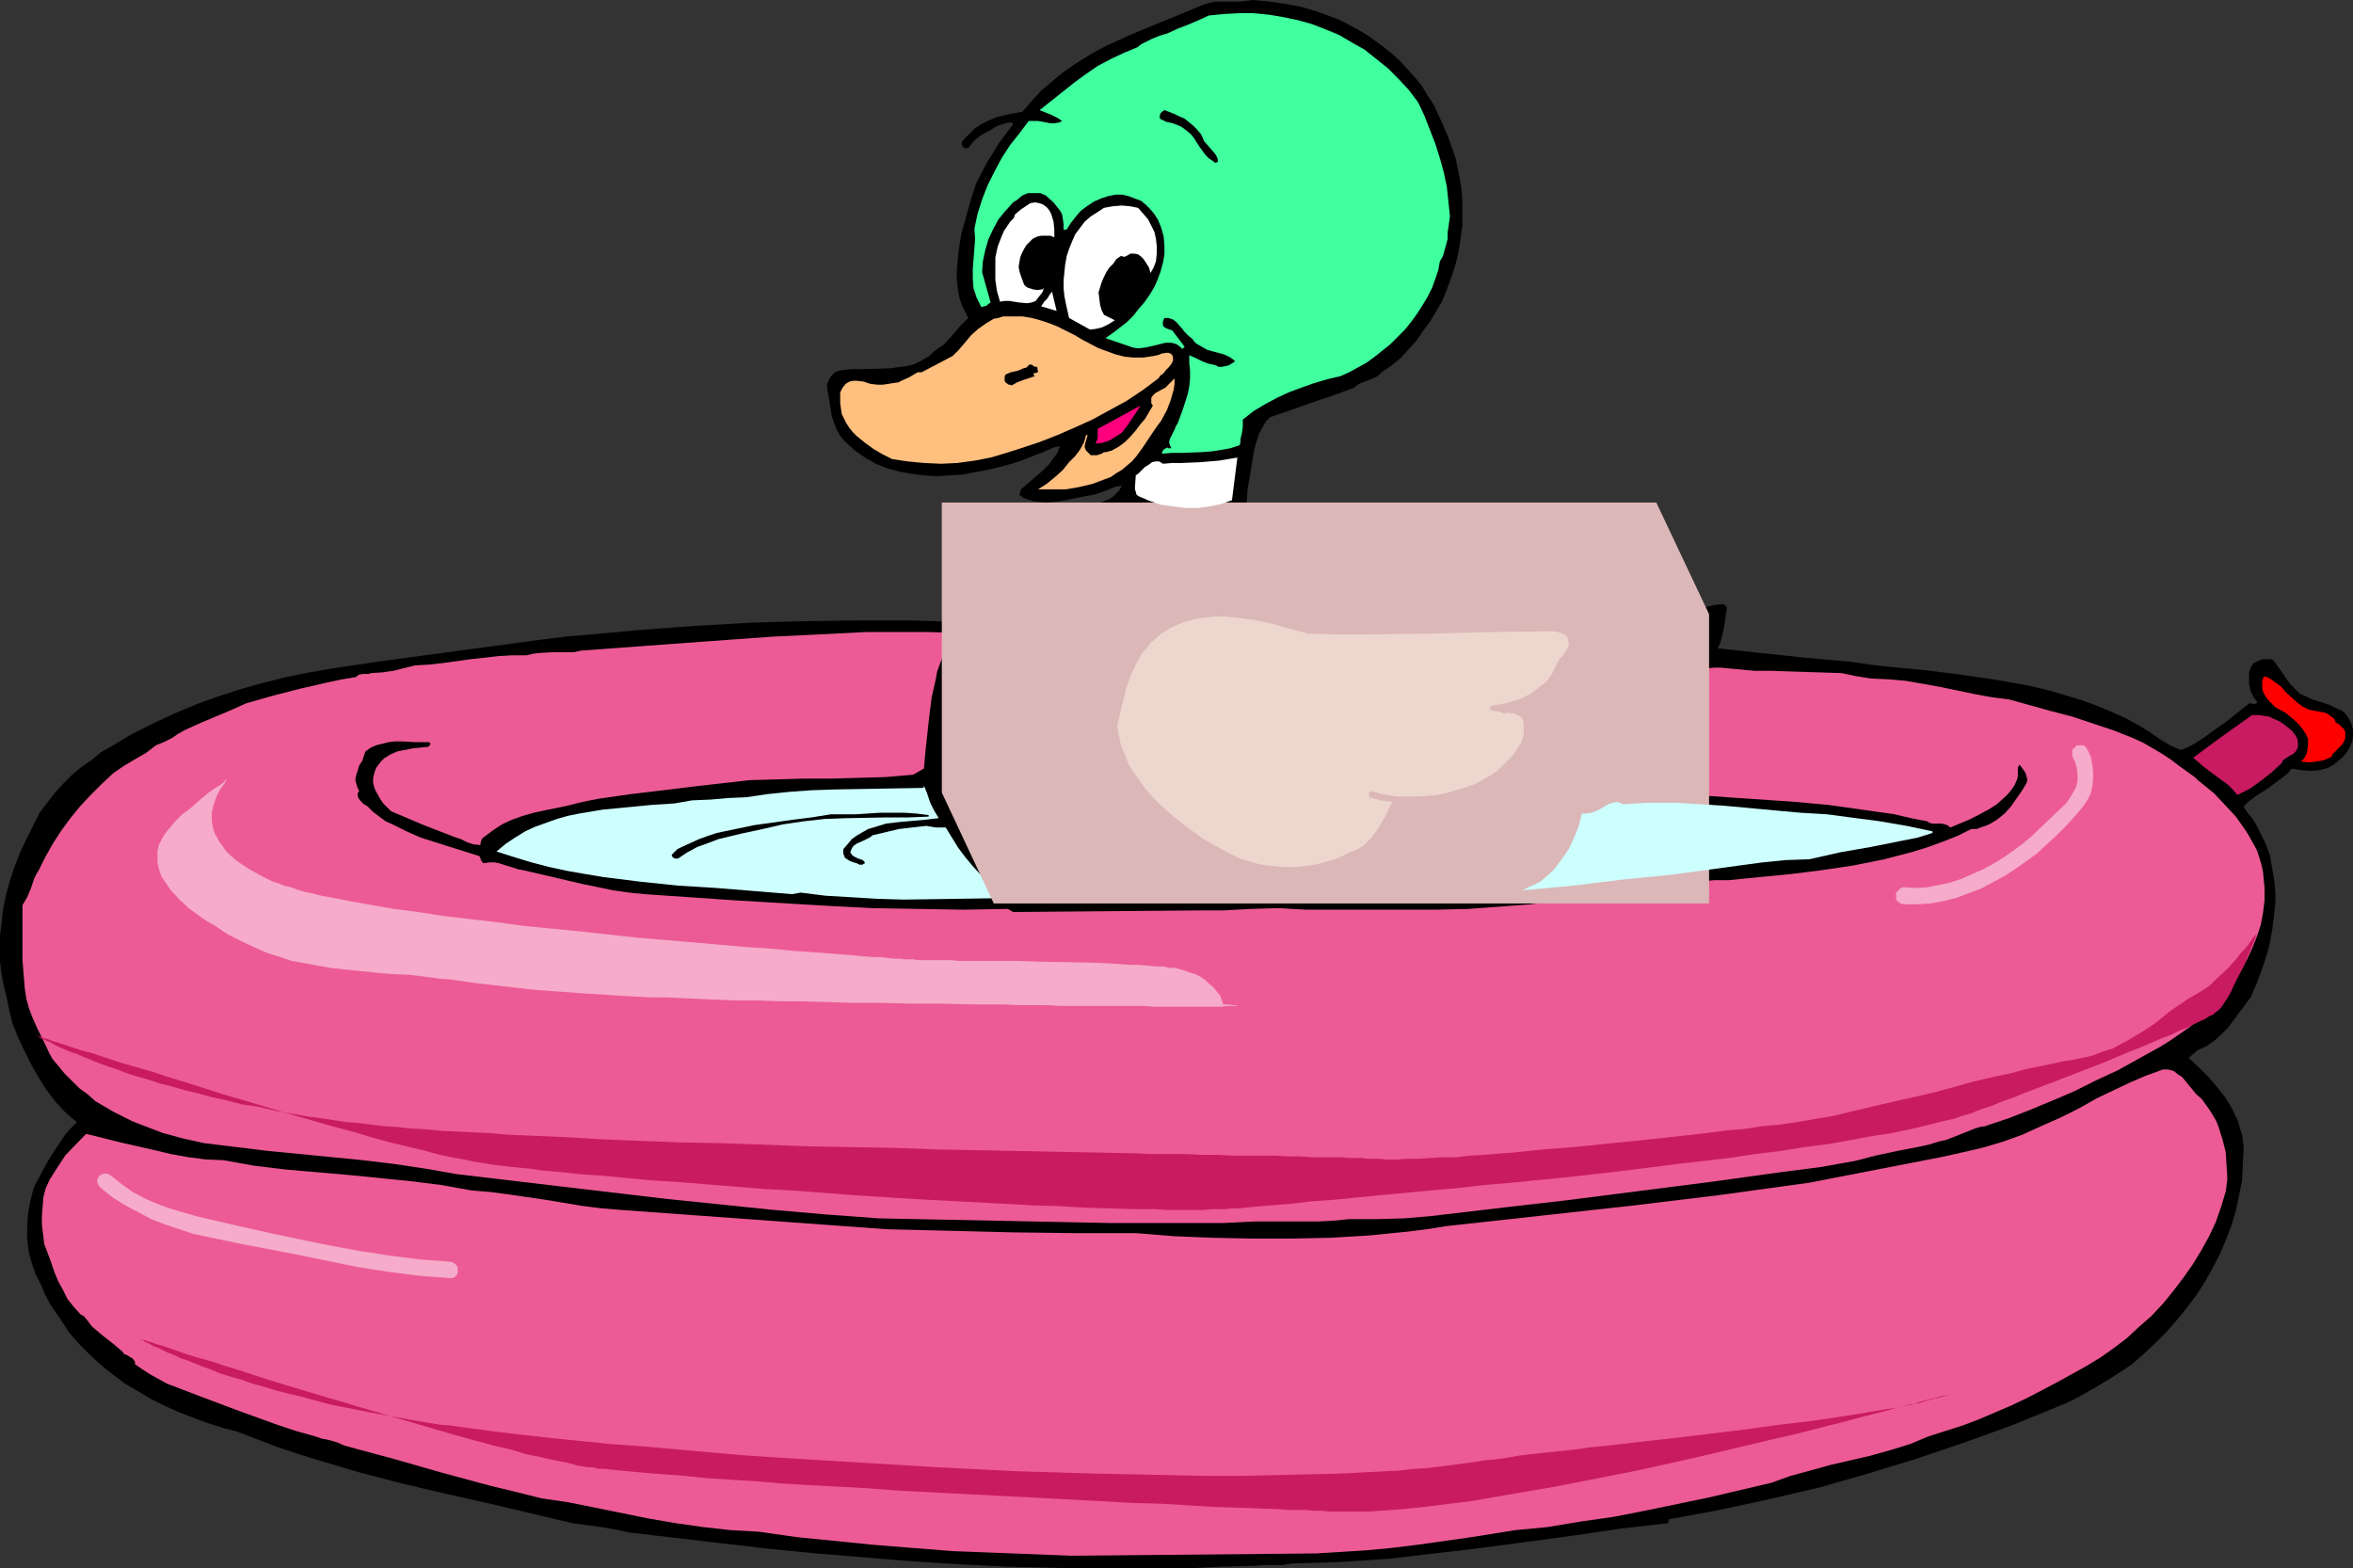
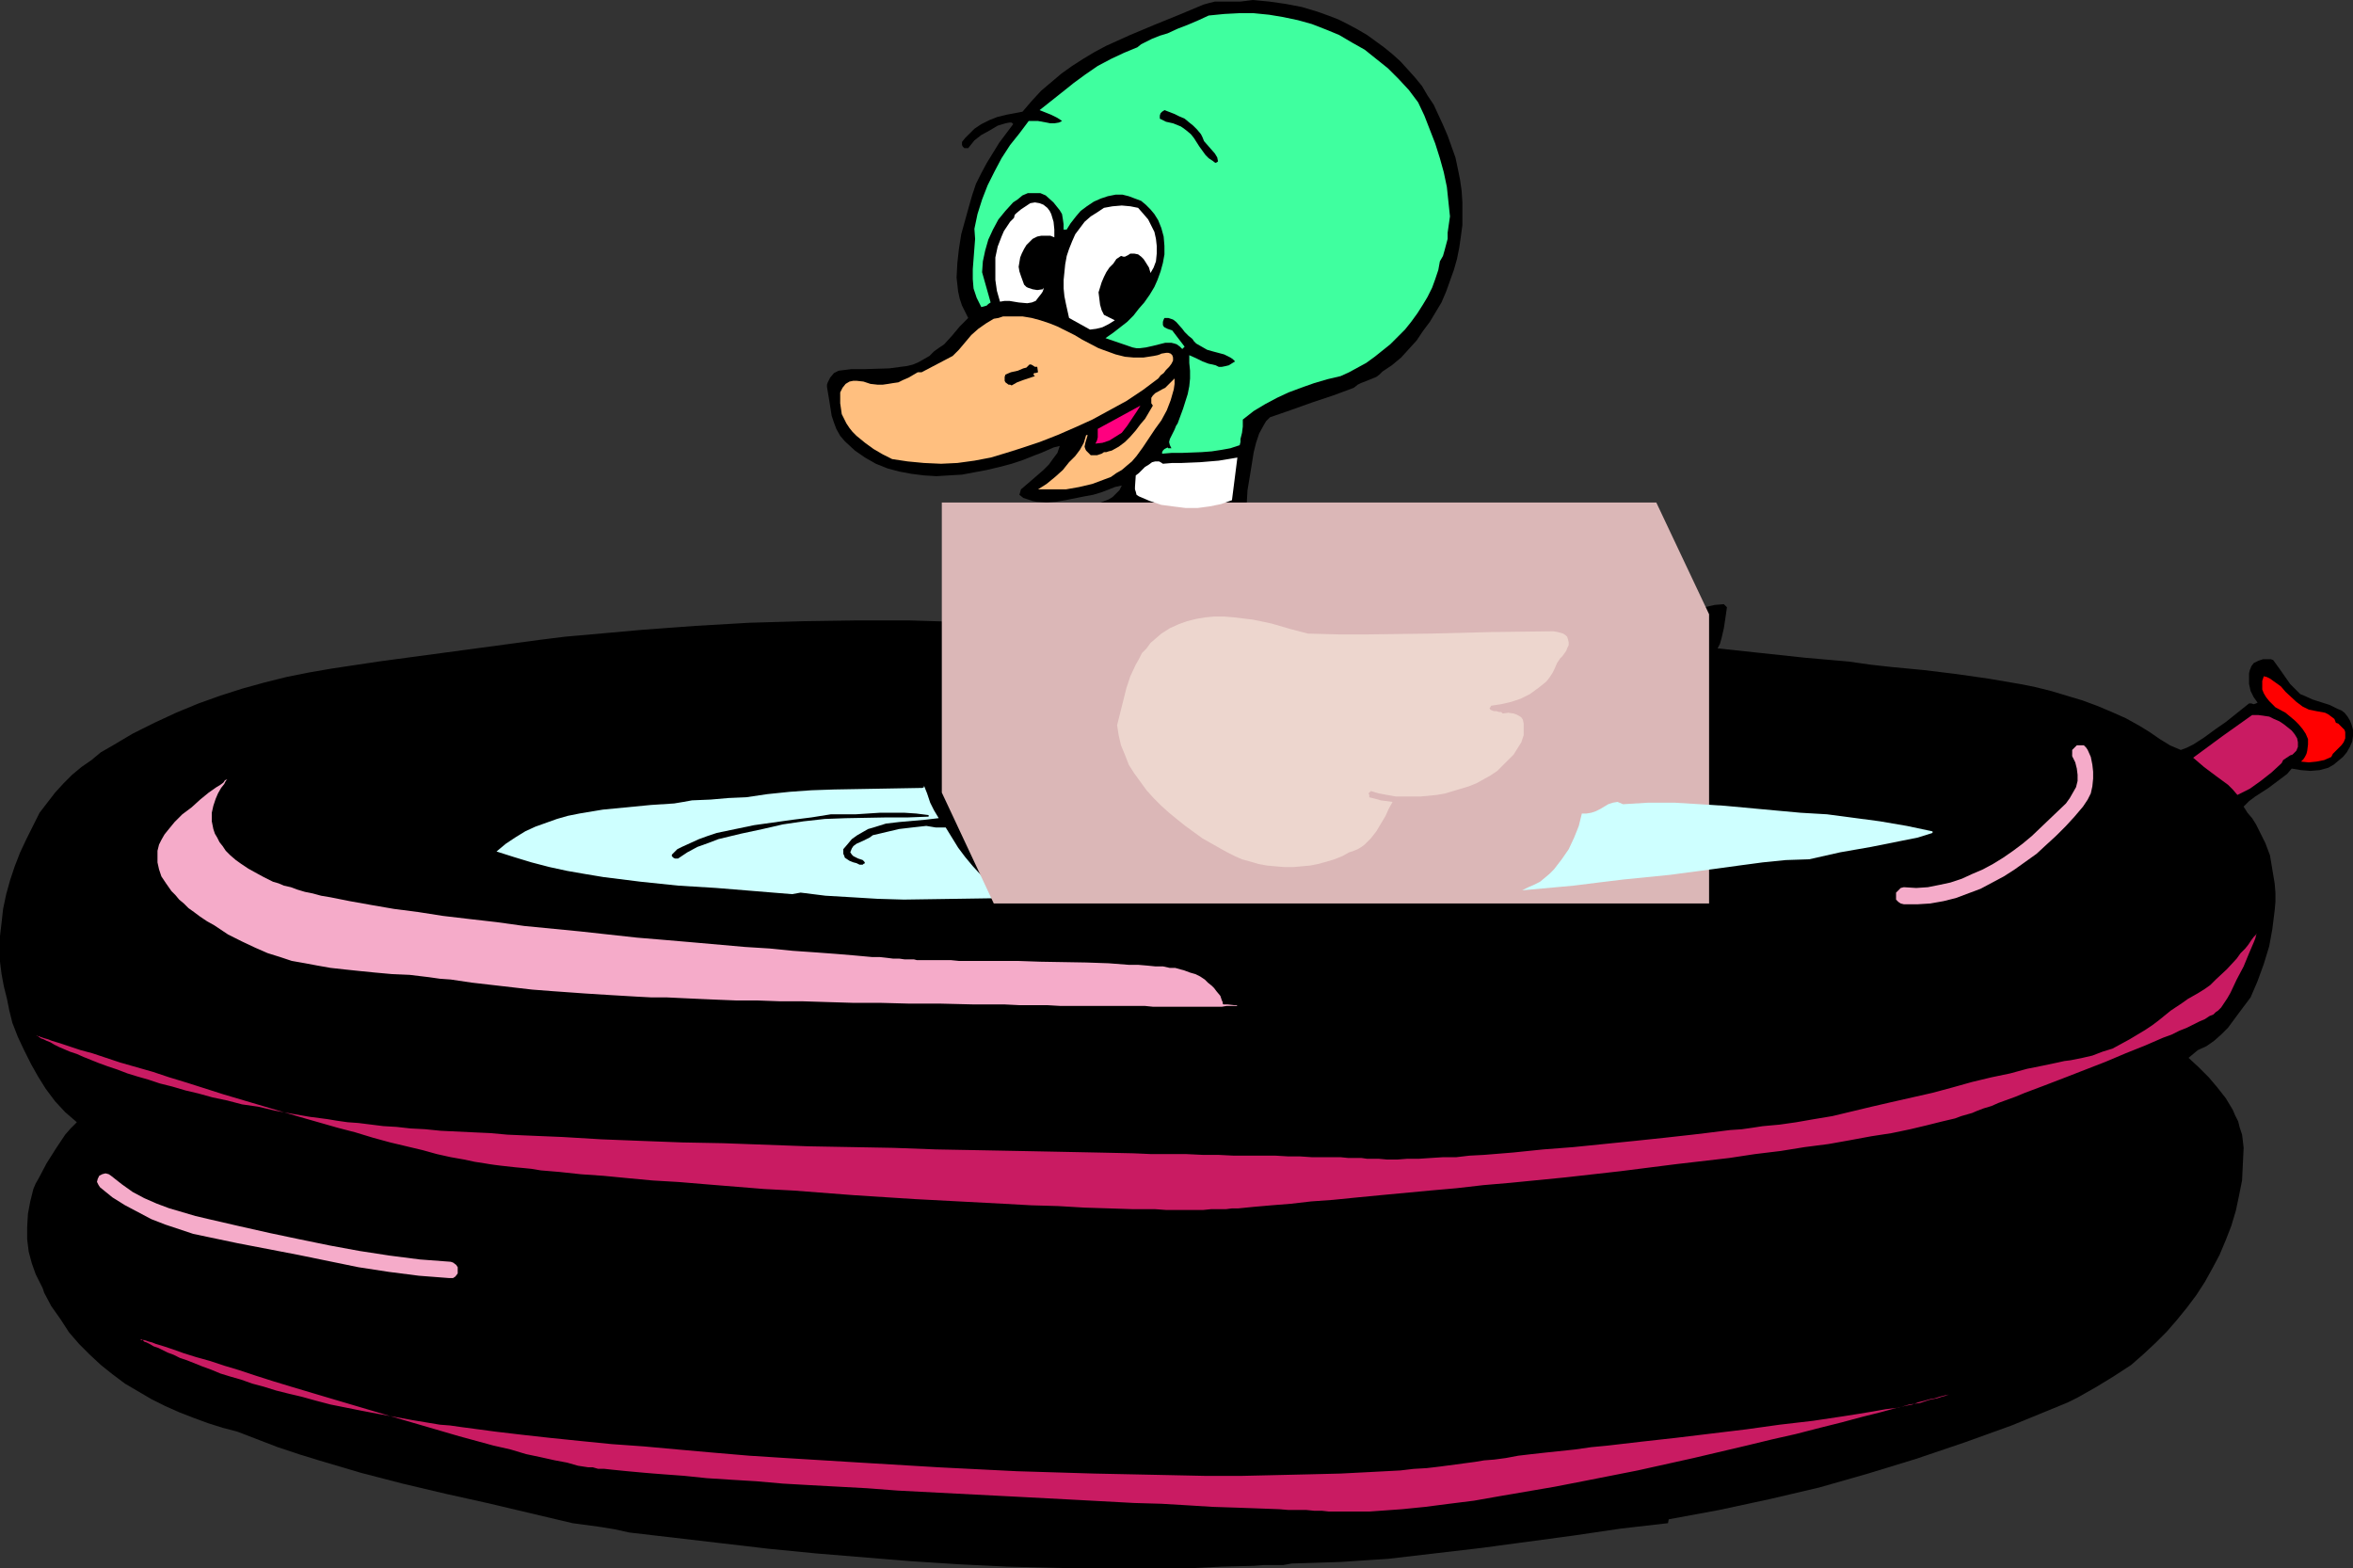
<svg xmlns="http://www.w3.org/2000/svg" xmlns:ns1="http://sodipodi.sourceforge.net/DTD/sodipodi-0.dtd" xmlns:ns2="http://www.inkscape.org/namespaces/inkscape" version="1.0" width="129.681mm" height="86.426mm" id="svg63" ns1:docname="Duck in Pool.wmf">
  <rect width="100%" height="100%" fill="#333333" stroke="none" />
  <ns1:namedview id="namedview63" pagecolor="#ffffff" bordercolor="#000000" borderopacity="0.25" ns2:showpageshadow="2" ns2:pageopacity="0.0" ns2:pagecheckerboard="0" ns2:deskcolor="#d1d1d1" ns2:document-units="mm" />
  <defs id="defs1">
    <pattern id="WMFhbasepattern" patternUnits="userSpaceOnUse" width="6" height="6" x="0" y="0" />
  </defs>
  <path style="fill:#000000;fill-opacity:1;fill-rule:evenodd;stroke:none" d="m 8.242,169.302 1.616,-2.1 1.616,-2.1 1.778,-1.939 1.778,-1.777 1.939,-1.615 2.101,-1.454 1.939,-1.615 2.262,-1.292 4.363,-2.585 4.525,-2.262 4.525,-2.1 4.686,-1.939 4.525,-1.615 4.525,-1.454 4.686,-1.292 4.525,-1.131 4.848,-0.969 4.686,-0.808 9.696,-1.454 33.613,-4.523 5.171,-0.646 5.494,-0.485 10.827,-0.969 10.989,-0.808 11.15,-0.646 11.312,-0.323 10.989,-0.162 h 10.989 l 5.333,0.162 5.333,0.162 2.747,-3.554 2.747,-3.716 3.07,-3.716 3.07,-3.231 1.778,-1.615 1.616,-1.615 1.778,-1.454 1.939,-1.131 1.939,-1.292 1.939,-0.969 2.101,-0.969 2.101,-0.808 0.97,-0.323 0.97,-0.323 2.101,-0.808 0.808,-0.485 0.646,-0.646 0.808,-0.808 0.485,-0.969 -1.454,0.323 -1.616,0.646 -1.293,0.485 -1.616,0.485 -1.778,0.323 -4.04,0.808 -1.939,0.323 -1.939,0.162 -2.101,-0.162 -0.808,-0.162 -0.97,-0.323 -0.97,-0.323 -0.808,-0.646 0.323,-1.131 2.262,-1.939 2.424,-2.1 1.131,-1.131 0.808,-1.131 0.97,-1.292 0.485,-1.454 -1.293,0.323 -2.586,1.131 -1.293,0.485 -2.424,0.969 -2.424,0.808 -2.424,0.646 -2.747,0.646 -2.586,0.485 -2.586,0.485 -2.747,0.162 -2.586,0.162 -2.586,-0.162 -2.586,-0.323 -2.586,-0.485 -2.424,-0.646 -2.424,-0.969 -2.262,-1.292 -2.101,-1.454 -2.101,-1.939 -0.97,-1.131 -0.808,-1.454 -0.485,-1.292 -0.485,-1.454 -0.485,-3.069 -0.485,-2.908 v -0.485 l 0.162,-0.485 0.485,-0.969 0.808,-0.969 0.97,-0.485 2.586,-0.323 h 2.586 l 5.333,-0.162 2.424,-0.323 1.293,-0.162 1.293,-0.323 1.131,-0.485 1.131,-0.646 1.131,-0.646 0.97,-0.969 1.131,-0.808 0.97,-0.646 1.616,-1.777 0.808,-0.969 0.808,-0.969 1.778,-1.777 -0.646,-1.292 -0.646,-1.292 -0.485,-1.454 -0.323,-1.454 -0.162,-1.454 -0.162,-1.454 0.162,-3.069 0.323,-2.908 0.485,-3.069 0.808,-2.908 0.808,-2.908 0.646,-2.262 0.808,-2.423 1.131,-2.262 1.131,-2.1 1.293,-2.1 1.293,-2.1 2.909,-3.877 -0.323,-0.323 h -0.485 l -0.808,0.162 -1.616,0.485 -1.616,0.969 -1.778,0.969 -1.454,1.131 -0.646,0.808 -0.646,0.808 h -0.323 -0.485 l -0.323,-0.323 -0.162,-0.323 v -0.646 l 0.646,-0.808 0.646,-0.646 1.293,-1.292 1.454,-0.969 1.616,-0.808 1.616,-0.646 1.939,-0.485 3.394,-0.646 1.939,-2.262 1.939,-2.1 2.101,-1.777 2.101,-1.777 2.262,-1.615 2.262,-1.454 2.424,-1.454 2.424,-1.292 5.01,-2.262 5.01,-2.1 5.171,-2.1 5.01,-2.1 1.131,-0.323 1.293,-0.323 h 2.586 1.454 1.293 L 259.691,0.162 260.984,0 l 3.394,0.323 3.394,0.485 3.394,0.646 3.232,0.969 2.262,0.808 2.101,0.808 1.939,0.969 2.101,1.131 1.939,1.131 1.778,1.292 1.778,1.292 1.778,1.454 1.616,1.454 1.616,1.777 1.454,1.615 1.454,1.777 1.131,1.939 1.293,1.939 0.97,2.1 0.97,2.1 0.97,2.262 0.808,2.262 0.808,2.262 0.485,2.262 0.485,2.423 0.323,2.262 0.162,2.423 v 2.423 2.262 l -0.323,2.423 -0.323,2.262 -0.485,2.423 -0.646,2.262 -0.808,2.262 -0.808,2.262 -0.97,2.262 -2.424,4.039 -1.454,1.939 -1.293,1.939 -1.616,1.777 -1.616,1.777 -1.939,1.615 -1.939,1.292 -0.646,0.646 -0.646,0.485 -1.616,0.646 -1.616,0.646 -0.646,0.323 -0.808,0.646 -4.363,1.615 -4.363,1.454 -4.525,1.615 -4.202,1.454 -0.808,0.808 -0.485,0.808 -0.97,1.777 -0.646,1.939 -0.485,1.939 -0.646,4.039 -0.646,3.877 -0.162,2.746 v 2.585 l 0.162,1.454 0.162,1.292 0.323,1.292 0.646,1.131 1.131,1.777 1.293,1.777 1.454,1.615 0.646,0.646 0.808,0.646 3.232,2.746 3.232,2.746 3.07,2.746 3.07,2.585 h 5.494 5.656 l 11.15,-0.646 5.494,-0.323 5.494,-0.162 h 5.494 l 5.494,0.162 h 0.808 l 0.808,0.162 0.646,0.323 0.646,0.323 1.293,0.969 1.293,1.131 0.97,2.423 5.333,-1.777 5.333,-1.615 10.989,-3.231 1.778,-0.646 1.939,-0.485 2.101,-0.485 1.939,-0.162 0.646,0.646 -0.323,2.262 -0.323,2.1 -0.485,2.1 -0.323,1.131 -0.485,0.969 4.525,0.485 4.525,0.485 9.05,0.969 9.211,0.808 4.525,0.646 4.363,0.485 6.787,0.646 6.626,0.808 6.787,0.969 6.626,1.131 3.232,0.646 3.232,0.808 3.232,0.969 3.232,0.969 3.07,1.131 3.07,1.292 2.909,1.292 2.909,1.615 2.101,1.292 2.101,1.454 2.101,1.292 2.262,0.969 1.293,-0.485 1.293,-0.646 2.262,-1.454 2.424,-1.777 2.101,-1.454 4.848,-3.877 h 0.485 l 0.485,0.162 0.485,-0.162 0.323,-0.162 -0.808,-1.131 -0.646,-1.292 -0.323,-1.454 v -0.646 -0.808 -0.808 l 0.162,-0.646 0.323,-0.808 0.485,-0.646 0.97,-0.485 0.97,-0.323 h 1.131 0.485 l 0.485,0.162 1.293,1.777 2.262,3.231 1.454,1.454 0.646,0.646 0.808,0.323 1.778,0.808 3.555,1.131 1.616,0.808 0.808,0.323 0.646,0.485 0.646,0.808 0.485,0.808 0.323,0.808 0.323,1.131 v 1.292 l -0.162,1.131 -0.485,1.131 -0.646,1.131 -0.808,0.969 -0.97,0.808 -0.97,0.808 -1.131,0.646 -1.778,0.485 -1.939,0.162 -1.939,-0.162 -1.939,-0.323 -0.97,1.131 -1.293,0.969 -2.586,1.939 -2.747,1.777 -1.293,0.969 -1.131,1.131 0.808,1.292 0.97,1.131 0.808,1.292 0.646,1.292 1.293,2.585 0.97,2.585 0.323,1.939 0.323,1.939 0.323,1.939 0.162,1.939 v 1.939 l -0.162,1.777 -0.485,3.877 -0.646,3.554 -1.131,3.716 -1.293,3.554 -1.454,3.393 -2.424,3.231 -2.262,3.069 -1.454,1.454 -1.454,1.292 -1.616,1.131 -1.778,0.808 -1.939,1.615 2.101,1.939 2.101,2.1 1.778,2.1 1.778,2.262 1.454,2.423 0.485,1.131 0.646,1.292 0.323,1.292 0.485,1.454 0.162,1.292 0.162,1.454 -0.162,3.393 -0.162,3.393 -0.646,3.231 -0.646,3.069 -0.97,3.231 -1.131,2.908 -1.293,3.069 -1.454,2.746 -1.616,2.908 -1.778,2.746 -1.939,2.585 -2.101,2.585 -2.101,2.423 -2.424,2.423 -2.424,2.262 -2.586,2.262 -3.717,2.423 -3.717,2.262 -3.717,2.1 -1.939,0.969 -1.939,0.808 -9.858,4.039 -9.858,3.554 -10.019,3.393 -10.019,3.069 -10.181,2.908 -10.342,2.423 -10.504,2.262 -10.504,1.939 -0.162,0.808 -9.858,1.131 -9.858,1.454 -19.23,2.585 -9.696,1.131 -9.696,1.131 -5.01,0.323 -4.848,0.323 -5.01,0.162 -5.171,0.162 -1.778,0.323 h -2.101 -1.939 l -2.101,0.162 -6.626,0.162 -6.464,0.323 h -12.605 -12.766 l -6.464,-0.162 -6.464,-0.162 -10.019,-0.485 -10.019,-0.646 -9.858,-0.808 -9.858,-0.808 -9.858,-0.969 -9.696,-1.131 -19.392,-2.262 -2.909,-0.646 -2.909,-0.485 -5.979,-0.808 -17.776,-4.2 -8.726,-1.939 -8.888,-2.1 -8.726,-2.262 -8.726,-2.585 -4.202,-1.292 -4.363,-1.454 -4.202,-1.615 -4.202,-1.615 -3.07,-0.808 -3.07,-0.969 -3.07,-1.131 -2.909,-1.131 -2.909,-1.292 -2.909,-1.454 -2.747,-1.615 -2.747,-1.615 -2.586,-1.939 -2.424,-1.939 -2.262,-2.1 -2.262,-2.262 -2.101,-2.423 -1.778,-2.746 -1.939,-2.746 -1.454,-2.746 -0.323,-0.969 -0.485,-0.969 -0.485,-0.969 -0.485,-0.969 -0.808,-2.262 -0.646,-2.423 -0.323,-2.585 v -2.585 l 0.162,-2.746 0.485,-2.585 0.646,-2.585 0.485,-1.131 0.646,-1.131 1.616,-3.069 1.939,-3.069 1.939,-2.908 1.131,-1.292 1.293,-1.292 -2.424,-2.1 -2.101,-2.262 L 9.534,226.814 7.918,224.229 6.464,221.644 5.01,218.736 3.717,215.99 2.586,213.082 1.939,210.497 1.454,208.074 0.808,205.489 0.323,202.904 0,200.32 v -2.585 -2.746 l 0.323,-2.746 0.323,-2.908 0.646,-3.069 0.808,-2.908 0.97,-2.908 1.131,-2.908 1.293,-2.746 z" id="path1" />
-   <path style="fill:#ec5b96;fill-opacity:1;fill-rule:evenodd;stroke:none" d="m 4.686,188.527 0.485,-0.808 0.485,-0.808 0.808,-1.939 0.646,-1.939 0.485,-0.969 0.485,-0.808 1.454,-2.908 1.454,-2.585 1.778,-2.746 1.778,-2.423 2.101,-2.585 2.101,-2.262 2.424,-2.423 2.424,-2.262 2.101,-1.454 2.424,-1.454 2.262,-1.292 2.101,-1.615 1.616,-0.646 1.616,-0.808 1.454,-0.969 1.454,-0.808 3.232,-1.454 3.07,-1.292 3.07,-1.292 3.232,-1.454 5.656,-1.615 5.656,-1.454 5.656,-1.292 3.07,-0.646 2.909,-0.485 0.323,-0.323 0.323,-0.162 0.808,-0.162 h 0.808 0.485 l 0.323,-0.162 2.424,-0.162 2.262,-0.323 4.525,-1.131 2.909,-0.162 2.909,-0.323 5.818,-0.808 5.818,-0.646 2.909,-0.162 h 2.909 l 1.293,-0.323 1.454,-0.162 2.747,-0.162 h 2.909 1.454 l 1.454,-0.323 13.09,-0.969 13.251,-0.969 13.413,-0.969 6.787,-0.323 6.626,-0.323 6.302,-0.323 h 6.302 6.302 l 6.141,0.162 -0.97,1.454 -0.97,1.615 -0.808,1.615 -0.646,1.615 -0.646,1.777 -0.323,1.777 -0.808,3.554 -0.485,3.716 -0.808,7.431 -0.323,3.716 -2.262,1.292 -5.656,0.485 -5.656,0.162 -5.818,0.162 h -5.656 l -5.656,0.162 -5.656,0.162 -5.656,0.646 -5.656,0.646 -6.626,0.808 -6.787,0.808 -3.394,0.485 -3.394,0.485 -3.232,0.646 -3.232,0.808 -4.686,0.969 -2.262,0.485 -2.262,0.646 -2.262,0.808 -2.101,0.969 -1.939,1.292 -1.939,1.454 -0.323,0.323 -0.162,0.485 -0.162,0.808 -0.646,-0.162 h -0.646 l -1.454,-0.485 -1.293,-0.646 -1.454,-0.485 -6.626,-2.585 -6.464,-2.746 -1.616,-1.615 -0.646,-0.969 -0.646,-1.131 -0.485,-0.969 -0.323,-1.131 v -1.131 l 0.323,-1.292 0.323,-0.808 0.485,-0.646 0.485,-0.646 0.646,-0.646 1.293,-0.808 1.454,-0.646 1.616,-0.323 1.616,-0.323 1.616,-0.162 1.616,-0.162 0.323,-0.323 0.162,-0.323 -0.323,-0.323 h -0.485 -0.808 -0.646 -0.485 -0.485 l -2.747,-0.162 h -1.454 l -1.293,0.162 -1.293,0.323 -1.293,0.323 -1.131,0.485 -1.131,0.808 -0.323,0.969 -0.323,0.969 -0.646,0.969 -0.323,1.131 -0.323,0.969 -0.162,0.969 0.323,1.131 0.162,0.485 0.323,0.646 -0.323,0.485 v 0.485 l 0.162,0.485 0.323,0.485 0.808,0.808 0.323,0.162 0.485,0.323 1.131,1.131 1.293,0.969 1.293,0.969 1.454,0.646 2.909,1.454 2.909,1.292 6.141,1.939 3.07,0.969 3.07,0.969 0.162,0.323 0.162,0.485 0.323,0.485 0.162,0.162 h 0.162 l 1.131,-0.162 h 0.97 l 0.97,0.162 0.97,0.323 2.101,0.646 0.97,0.323 0.97,0.162 6.302,1.454 6.141,1.454 3.232,0.646 3.07,0.646 3.394,0.485 3.232,0.323 18.907,1.292 19.069,1.131 9.534,0.485 9.373,0.162 9.534,0.162 9.211,-0.162 1.131,0.646 37.814,-0.323 h 5.818 l 2.909,-0.162 2.909,-0.162 5.818,-0.162 2.909,0.162 2.909,0.162 h 13.574 13.413 l 6.787,-0.162 6.626,-0.485 6.464,-0.485 3.232,-0.485 3.07,-0.485 h 2.747 l 2.424,-0.162 2.586,-0.323 2.586,-0.323 6.141,-0.969 6.141,-1.131 6.141,-0.808 2.909,-0.323 h 3.07 l 6.464,-0.646 6.626,-0.646 6.464,-0.808 6.464,-0.969 6.464,-1.292 3.07,-0.808 3.07,-0.808 3.07,-0.969 3.07,-1.131 2.909,-1.131 2.909,-1.454 h 1.131 l 0.808,-0.323 0.97,-0.323 0.808,-0.323 1.616,-0.969 1.616,-1.292 1.293,-1.454 1.131,-1.615 1.131,-1.615 0.97,-1.615 0.162,-0.485 v -0.485 l -0.323,-1.131 -0.646,-0.969 -0.646,-0.808 -0.162,0.323 -0.162,0.323 v 0.808 0.969 l -0.162,0.646 -0.485,1.131 -0.646,0.969 -0.646,0.808 -0.808,0.808 -1.616,1.454 -1.778,1.131 -2.101,1.131 -1.939,0.969 -3.878,1.615 -0.646,-0.485 -0.485,-0.162 -0.646,-0.162 h -1.939 l -0.646,-0.162 -0.485,-0.323 -3.394,-0.646 -3.394,-0.808 -6.787,-0.969 -6.949,-0.969 -6.949,-0.646 -14.221,-0.969 -7.11,-0.485 -7.11,-0.485 v -0.162 h -5.494 v 0.162 l 1.616,-1.131 1.454,-1.454 1.293,-1.292 1.131,-1.615 1.131,-1.615 0.808,-1.615 1.454,-3.393 1.454,-3.554 1.293,-3.716 0.808,-1.615 1.778,-3.393 1.131,-1.454 1.616,-0.162 h 1.616 l 3.394,0.323 3.394,0.323 h 1.778 1.616 l 14.867,0.485 3.07,0.646 3.07,0.485 3.717,0.162 3.555,0.323 3.717,0.646 3.555,0.646 6.949,1.454 3.555,0.646 3.717,0.485 8.726,2.423 4.363,1.131 4.363,1.454 4.363,1.454 4.04,1.615 2.101,0.969 1.939,1.131 1.939,1.131 1.939,1.292 1.454,1.131 3.394,2.423 0.646,0.646 0.808,0.646 2.586,2.1 2.262,2.423 2.262,2.423 1.939,2.746 0.808,1.292 0.808,1.454 0.808,1.454 0.485,1.454 0.485,1.615 0.323,1.454 0.162,1.777 0.162,1.615 v 2.585 l -0.323,2.585 -0.485,2.585 -0.808,2.423 -0.97,2.423 -1.131,2.423 -1.293,2.262 -1.454,2.1 -1.616,2.1 -1.778,1.939 -1.778,1.939 -1.939,1.777 -1.939,1.777 -2.101,1.454 -2.101,1.454 -2.101,1.292 -4.363,2.423 -4.363,2.423 -4.525,2.1 -4.525,2.262 -4.525,1.939 -4.686,1.939 -4.525,1.777 -4.848,1.615 h 0.323 v 0 l -1.293,0.162 -1.131,0.323 -2.424,0.969 -2.424,0.969 -1.293,0.485 -1.454,0.323 -2.101,0.646 -2.262,0.485 -4.202,0.808 -4.525,0.969 -4.363,1.131 -7.272,1.292 -7.595,0.969 -15.19,2.1 -15.19,1.939 -15.19,1.939 -5.656,0.646 -5.656,0.646 -5.494,0.646 -5.494,0.646 -5.494,0.646 -5.656,0.485 -5.656,0.162 h -5.818 l -3.232,0.323 -3.232,0.162 h -6.626 -6.464 l -3.232,0.162 -3.394,0.162 h -23.755 l -47.995,-0.969 -10.989,-0.808 -11.15,-0.969 -10.989,-1.131 -10.989,-1.131 -21.978,-2.585 -21.816,-2.585 -6.464,-1.131 -6.464,-0.969 -6.626,-0.808 -6.626,-0.646 -13.251,-1.292 -6.626,-0.808 -6.626,-0.808 -4.363,-0.969 -4.202,-1.131 -4.202,-1.615 -2.101,-0.808 -1.939,-0.969 -1.939,-0.969 -1.939,-1.131 -1.939,-1.131 -1.616,-1.454 -1.778,-1.292 -1.616,-1.615 -1.454,-1.454 -1.454,-1.777 -0.97,-1.131 -0.646,-1.131 L 9.05,216.798 7.757,214.213 6.626,211.628 5.979,209.851 5.494,208.074 5.171,205.974 5.01,204.035 4.686,199.997 v -2.1 -1.777 z" id="path2" />
-   <path style="fill:#ec5b96;fill-opacity:1;fill-rule:evenodd;stroke:none" d="m 13.574,240.707 4.363,-4.523 7.11,1.777 7.11,1.615 3.394,0.808 3.555,0.646 3.717,0.485 3.717,0.162 6.302,1.131 6.626,0.808 13.09,1.131 6.464,0.646 6.464,0.646 6.464,0.808 6.302,1.131 3.878,0.323 3.717,0.485 7.757,1.131 7.757,1.292 3.878,0.485 3.878,0.323 55.59,4.039 13.251,0.323 6.464,0.162 6.302,0.162 12.928,0.162 h 12.928 l 8.08,0.646 7.918,0.323 8.242,0.162 h 8.242 l 8.08,-0.162 8.08,-0.485 8.08,-0.808 3.878,-0.485 4.04,-0.646 19.069,-2.1 19.069,-2.1 18.746,-2.262 18.746,-2.585 27.472,-5.331 4.363,-0.969 4.202,-0.969 4.363,-1.292 4.04,-1.454 3.878,-1.777 4.04,-1.777 3.878,-1.939 3.717,-2.1 3.394,-1.615 3.394,-1.615 3.394,-1.454 1.778,-0.646 1.778,-0.646 h 0.485 0.646 l 1.131,0.323 0.808,0.646 0.97,0.646 1.454,1.777 1.454,1.777 1.131,0.969 0.808,1.131 0.808,1.131 0.808,1.292 0.646,1.131 0.485,1.292 0.808,2.585 0.646,2.585 0.162,2.746 0.162,2.746 -0.323,2.585 -0.97,3.231 -1.131,3.231 -1.454,3.069 -1.616,2.908 -1.778,2.908 -1.939,2.746 -2.101,2.746 -2.101,2.585 -2.424,2.585 -2.586,2.262 -2.424,2.262 -2.747,2.1 -2.747,1.939 -2.909,1.777 -2.909,1.615 -2.909,1.615 -6.464,3.393 -3.394,1.615 -3.394,1.454 -3.394,1.454 -3.394,1.292 -3.555,1.131 -3.555,1.131 -3.878,1.615 -4.202,1.292 -4.04,1.131 -4.202,0.969 -4.202,0.969 -4.04,1.131 -4.202,1.131 -4.04,1.454 -13.09,3.069 -13.251,2.746 -6.626,1.292 -6.787,0.969 -6.787,1.131 -6.787,0.646 -5.01,0.808 -5.171,0.808 -10.342,1.454 -5.333,0.646 -5.171,0.485 -5.171,0.323 -5.171,0.323 -50.904,0.485 -16.645,-0.646 -8.242,-0.323 -8.242,-0.646 -8.08,-0.646 -8.08,-0.808 -8.08,-0.808 -7.918,-1.131 -5.818,-0.323 -5.818,-0.646 -5.656,-0.808 -5.656,-0.969 -11.15,-2.262 -5.656,-1.131 -5.494,-0.808 -5.171,-1.292 -5.333,-1.292 -10.181,-2.746 -10.181,-2.908 -10.181,-2.746 -1.454,-0.646 -1.616,-0.485 -1.616,-0.323 -1.454,-0.485 -4.04,-1.131 -3.878,-1.292 -7.595,-2.746 -7.757,-2.908 -7.595,-2.908 -3.232,-1.777 -1.778,-1.131 -1.616,-1.131 v -0.485 l -0.323,-0.485 -0.323,-0.323 -0.323,-0.162 -0.485,-0.323 -0.323,-0.162 -0.485,-0.162 -0.323,-0.485 -2.101,-1.777 -2.262,-1.777 -2.101,-1.777 -0.808,-1.131 -0.808,-0.969 -0.646,-0.323 v 0 l -1.454,-1.615 -1.293,-1.615 -0.97,-1.939 -0.97,-1.777 -0.808,-1.939 -0.646,-1.939 -1.454,-3.877 -0.485,-4.039 v -1.939 l 0.162,-1.939 0.162,-1.939 0.485,-1.777 0.808,-1.777 1.131,-1.777 z" id="path3" />
  <path style="fill:#ceffff;fill-opacity:1;fill-rule:evenodd;stroke:none" d="m 140.43,167.364 1.939,-0.323 1.778,-0.323 3.878,-0.162 3.717,-0.323 3.717,-0.162 4.363,-0.646 4.686,-0.485 4.525,-0.323 4.686,-0.162 9.211,-0.162 9.211,-0.162 0.323,-0.162 v -0.162 -0.162 l 0.646,1.615 0.646,1.939 0.808,1.615 0.97,1.615 -2.747,0.323 -5.494,0.485 -2.747,0.323 -2.586,0.808 -1.131,0.323 -1.131,0.646 -1.131,0.646 -1.131,0.808 -0.808,0.969 -0.97,1.131 v 0.485 0.485 l 0.162,0.323 0.162,0.485 0.97,0.646 0.808,0.323 0.646,0.162 0.646,0.323 h 0.646 l 0.162,-0.162 0.323,-0.162 -0.162,-0.323 -0.323,-0.323 -0.97,-0.323 -0.97,-0.485 -0.323,-0.323 -0.323,-0.485 0.323,-0.808 0.323,-0.485 0.646,-0.485 1.454,-0.646 0.646,-0.323 0.646,-0.323 0.646,-0.485 2.747,-0.646 2.747,-0.646 2.747,-0.323 2.909,-0.323 1.939,0.323 h 2.101 l 1.293,2.1 1.293,2.1 1.454,1.939 1.616,1.939 1.778,1.939 1.778,1.615 1.778,1.615 2.101,1.454 -10.827,0.162 -10.989,0.162 -5.494,-0.162 -5.333,-0.323 -5.494,-0.323 -5.171,-0.646 -1.778,0.323 -7.918,-0.646 -7.918,-0.646 -7.918,-0.485 -7.757,-0.808 -7.757,-0.969 -3.878,-0.646 -3.717,-0.646 -3.717,-0.808 -3.717,-0.969 -3.717,-1.131 -3.555,-1.131 1.939,-1.615 1.939,-1.292 2.101,-1.292 2.101,-0.969 2.262,-0.808 2.262,-0.808 2.262,-0.646 2.424,-0.485 4.848,-0.808 5.01,-0.485 5.01,-0.485 z" id="path4" />
  <path style="fill:#000000;fill-opacity:1;fill-rule:evenodd;stroke:none" d="m 142.046,176.411 1.778,-0.808 1.778,-0.808 1.778,-0.646 1.939,-0.646 3.878,-0.808 3.878,-0.808 8.08,-1.131 3.878,-0.485 4.04,-0.646 h 5.171 l 5.01,-0.323 h 5.171 l 2.424,0.162 2.586,0.323 v 0.323 l -4.202,0.162 h -4.363 l -8.726,0.162 -4.363,0.162 -4.363,0.485 -4.363,0.646 -4.202,0.969 -4.525,0.969 -4.686,1.131 -2.101,0.808 -2.262,0.808 -2.101,1.131 -1.939,1.292 h -0.646 l -0.323,-0.162 -0.323,-0.323 v -0.323 l 0.323,-0.323 0.485,-0.485 0.323,-0.323 0.323,-0.162 z" id="path5" />
  <path style="fill:#ffbf7f;fill-opacity:1;fill-rule:evenodd;stroke:none" d="m 176.952,79.482 0.808,-0.162 h 0.646 l 1.454,0.162 1.454,0.485 1.454,0.162 h 1.131 l 1.131,-0.162 0.97,-0.162 1.131,-0.162 0.97,-0.485 1.131,-0.485 1.939,-1.131 h 0.808 l 6.464,-3.393 1.293,-1.292 2.586,-3.069 1.454,-1.292 1.616,-1.131 0.808,-0.485 0.808,-0.485 0.97,-0.162 0.97,-0.323 h 0.97 0.97 2.101 l 1.939,0.323 1.778,0.485 1.939,0.646 1.616,0.646 3.555,1.777 1.616,0.969 3.394,1.777 1.778,0.646 1.778,0.646 1.939,0.485 1.778,0.162 h 2.101 l 2.101,-0.323 0.808,-0.162 0.485,-0.162 0.323,-0.162 0.97,-0.162 h 0.485 l 0.485,0.162 0.323,0.323 0.162,0.485 v 0.646 l -0.323,0.646 -0.485,0.646 -0.646,0.646 -0.485,0.646 -0.646,0.485 -0.485,0.646 -3.232,2.423 -3.394,2.262 -3.555,1.939 -3.555,1.939 -3.555,1.615 -3.717,1.615 -3.717,1.454 -3.878,1.292 -3.07,0.969 -3.232,0.969 -3.394,0.646 -3.555,0.485 -3.394,0.162 -3.555,-0.162 -3.394,-0.323 -3.232,-0.485 -1.939,-0.969 -1.939,-1.131 -1.778,-1.292 -1.778,-1.454 -0.808,-0.808 -0.646,-0.808 -0.646,-0.969 -0.485,-0.969 -0.485,-0.969 -0.162,-1.131 -0.162,-1.131 v -1.292 -0.969 l 0.485,-0.969 0.646,-0.808 z" id="path6" />
  <path style="fill:#000000;fill-opacity:1;fill-rule:evenodd;stroke:none" d="m 200.061,141.193 -0.162,-0.162 v -0.162 0 -0.646 l 0.162,-0.162 v -0.162 -0.162 -0.162 l 0.162,-0.162 0.162,-0.323 v -0.323 h 0.162 v -0.323 l 0.162,-0.323 0.162,-0.162 0.162,-0.646 h 0.162 l 0.162,-0.323 0.323,-0.808 -0.162,-0.162 -0.162,0.162 0.485,-0.485 h -0.97 l 0.485,-0.485 -0.485,0.162 -0.162,0.646 -0.162,0.646 h -0.162 v 0.162 l -0.162,0.485 -0.162,0.162 -0.323,0.646 v 0 l -0.162,0.162 -0.162,0.485 v 0 0.162 l -0.162,0.323 v 0.162 l -0.162,0.323 v 0.162 0.162 0.646 l -0.162,0.323 0.162,0.323 v -0.162 z" id="path7" />
  <path style="fill:#000000;fill-opacity:1;fill-rule:evenodd;stroke:none" d="m 201.838,135.862 v -0.485 0 l 0.323,-0.646 v -0.162 l 0.485,-0.969 0.162,-0.323 v -0.323 h 0.162 l 0.162,-0.323 0.162,-0.162 0.162,-0.323 0.162,-0.162 0.162,-0.323 0.162,-0.162 0.162,-0.323 0.162,-0.162 0.162,-0.323 v -0.162 l 0.646,-0.808 0.162,-0.162 v -0.323 l 0.162,-0.162 0.162,-0.162 0.646,-0.646 v 0 l -0.808,-0.485 0.162,-0.162 -0.646,0.646 -0.323,0.323 -0.162,0.323 v 0.162 l -0.162,0.162 -0.485,0.808 -0.162,0.162 -0.162,0.323 -0.162,0.162 -0.162,0.323 -0.162,0.162 -0.162,0.323 -0.162,0.162 -0.162,0.323 v 0.162 l -0.323,0.162 v 0.323 l -0.162,0.323 -0.162,0.162 -0.485,1.131 -0.162,0.162 -0.162,0.323 v 0.162 l -0.162,0.323 v 0.485 -0.162 z" id="path8" />
  <path style="fill:#000000;fill-opacity:1;fill-rule:evenodd;stroke:none" d="m 206.201,127.946 v -0.646 l -0.97,0.162 0.162,0.646 z" id="path9" />
  <path style="fill:#000000;fill-opacity:1;fill-rule:evenodd;stroke:none" d="m 206.04,127.623 0.162,-0.162 v -0.485 l 0.808,-1.131 0.485,-0.485 0.323,-0.646 0.323,-0.485 0.485,-0.485 0.808,-0.969 0.808,-0.969 0.97,-0.969 0.323,-0.485 0.485,-0.485 0.646,-0.323 0.323,-0.485 0.485,-0.485 0.485,-0.485 0.485,-0.323 0.323,-0.485 0.646,-0.485 0.323,-0.323 0.485,-0.485 0.485,-0.323 0.485,-0.485 0.323,-0.485 0.646,-0.323 0.323,-0.323 0.646,-0.485 0.323,-0.323 0.646,-0.323 v 0 l -0.646,-0.646 0.162,-0.162 -0.646,0.485 -0.323,0.323 -0.646,0.485 -0.323,0.323 -0.646,0.323 -0.485,0.485 -0.485,0.485 -0.323,0.323 -0.646,0.485 -0.323,0.323 -0.646,0.485 -0.323,0.485 -0.485,0.323 -0.485,0.485 -0.485,0.485 -0.323,0.485 -0.485,0.323 -0.646,0.485 -0.323,0.485 -0.97,0.969 -0.323,0.485 -0.485,0.646 -0.808,0.969 -0.485,0.485 -0.323,0.485 -0.485,0.485 -0.485,0.646 -0.646,1.131 -0.323,0.646 v 0 z" id="path10" />
  <path style="fill:#000000;fill-opacity:1;fill-rule:evenodd;stroke:none" d="m 220.099,112.922 0.808,-0.808 0.323,-0.323 0.808,-0.646 0.485,-0.162 0.485,-0.323 0.323,-0.323 0.646,-0.162 0.808,-0.646 0.323,-0.162 0.646,-0.162 0.323,-0.323 0.646,-0.162 0.323,-0.162 0.485,-0.323 0.485,-0.162 0.485,-0.162 0.485,-0.323 0.485,-0.162 0.485,-0.162 0.485,-0.162 0.485,-0.162 0.485,-0.162 0.485,-0.323 0.485,-0.162 0.485,-0.162 0.485,-0.162 0.485,-0.162 0.323,-0.162 0.646,-0.162 v -0.162 l -0.323,-0.646 v -0.162 l -0.485,0.162 -0.646,0.323 -0.485,0.162 -0.485,0.162 -0.485,0.162 -0.323,0.323 -0.646,0.162 -0.323,0.162 -0.646,0.162 -0.323,0.162 -0.485,0.323 -0.485,0.162 -0.485,0.162 -0.485,0.162 -0.485,0.162 -0.485,0.323 -0.485,0.162 -0.485,0.162 -0.485,0.323 -0.485,0.162 -0.485,0.323 -0.97,0.485 -0.323,0.323 -0.485,0.162 -0.485,0.323 -0.485,0.162 -0.808,0.646 -0.485,0.485 -0.808,0.808 z" id="path11" />
  <path style="fill:#000000;fill-opacity:1;fill-rule:evenodd;stroke:none" d="m 234.481,105.329 v 0.162 l 1.131,0.323 1.131,0.485 0.646,0.162 1.131,0.323 1.293,0.323 1.131,0.323 h 0.646 0.646 l 0.646,0.162 h 0.485 l 0.808,0.162 h 1.131 0.646 0.646 l 0.485,0.162 0.808,-0.162 0.485,0.162 h 5.979 v -0.969 h -5.979 -0.485 -0.808 -0.485 -0.646 l -0.646,-0.162 h -1.131 -0.646 -0.646 l -0.485,-0.162 -0.646,-0.162 h -0.646 l -1.293,-0.323 -0.97,-0.162 -1.131,-0.485 h -0.646 l -1.131,-0.646 -1.131,-0.323 v 0.162 z" id="path12" />
  <path style="fill:#000000;fill-opacity:1;fill-rule:evenodd;stroke:none" d="m 254.52,107.914 0.323,-0.485 -0.162,0.162 v 0 h 0.162 l 0.162,-0.162 v 0 0.162 -0.162 h 0.323 v -0.162 h 0.162 v 0 h 0.162 v -0.162 0.162 -0.162 l 0.646,0.162 v -0.969 l -0.97,0.162 v 0 h -0.323 v 0.162 h -0.162 v 0 h -0.162 v 0.162 l 0.162,-0.162 h -0.162 l -0.162,0.162 v 0 0 h -0.162 l -0.323,0.162 -0.162,0.485 0.323,-0.485 z" id="path13" />
-   <path style="fill:#000000;fill-opacity:1;fill-rule:evenodd;stroke:none" d="m 255.813,107.106 v -0.162 l 0.162,0.485 h 0.162 -0.162 v 0.162 0.162 l 0.162,0.162 v 0 0 0.808 0.162 l -0.162,0.323 v 0.162 0.323 0 0 0.485 0.162 0.162 l 0.162,0.323 0.162,0.162 v 0.162 l 0.323,0.323 h -0.162 l 0.808,-0.485 v -0.162 h -0.162 v -0.162 l -0.162,-0.323 v 0 -0.162 -0.162 -0.323 -0.162 0 0 -0.323 0 -0.969 h 0.162 l -0.162,-0.485 v -0.162 -0.162 0 -0.162 -0.323 l -0.323,-0.162 v -0.162 -0.162 z" id="path14" />
  <path style="fill:#000000;fill-opacity:1;fill-rule:evenodd;stroke:none" d="m 256.459,111.307 v 0 0.323 l 0.323,0.646 0.162,0.485 0.323,0.323 0.162,0.485 0.162,0.485 0.323,0.485 0.323,0.485 0.162,0.485 0.323,0.323 0.323,0.485 0.323,0.323 0.323,0.485 0.485,0.808 0.485,0.485 0.323,0.323 0.323,0.485 0.323,0.323 0.323,0.323 0.485,0.485 0.323,0.323 3.394,3.393 0.485,0.485 0.646,-0.646 -0.485,-0.323 -3.555,-3.554 -0.323,-0.323 -0.323,-0.485 -0.323,-0.323 -0.323,-0.323 -0.323,-0.485 -0.323,-0.323 -0.323,-0.323 -0.646,-0.808 -0.323,-0.485 -0.323,-0.323 -0.162,-0.485 -0.323,-0.323 -0.162,-0.323 -0.323,-0.646 -0.323,-0.323 -0.162,-0.485 -0.323,-0.485 -0.162,-0.485 -0.323,-0.323 v -0.485 l -0.162,-0.323 v -0.162 z" id="path15" />
  <path style="fill:#000000;fill-opacity:1;fill-rule:evenodd;stroke:none" d="m 266.478,124.392 v -0.162 0.323 l 0.323,0.323 0.323,0.485 0.162,0.162 0.162,0.323 0.162,0.162 0.323,0.323 0.323,0.162 0.485,0.485 0.162,0.162 0.162,0.162 0.323,0.162 0.323,0.162 0.323,0.323 0.323,0.162 0.162,0.162 0.162,0.162 h 0.323 l 0.162,0.323 0.485,0.162 0.162,0.162 0.646,0.323 0.485,0.485 0.485,0.323 v 0 l 0.485,-0.808 h -0.162 l -0.323,-0.162 -0.485,-0.646 -0.485,-0.162 -0.323,-0.323 -0.323,-0.162 -0.323,-0.162 -0.323,-0.162 -0.162,-0.162 -0.162,-0.162 -0.323,-0.162 -0.323,-0.323 -0.323,-0.162 -0.162,-0.162 h -0.323 l -0.162,-0.162 -0.162,-0.162 -0.162,-0.162 -0.323,-0.323 -0.323,-0.323 -0.162,-0.162 -0.162,-0.162 v -0.162 l -0.485,-0.646 h -0.162 v 0 -0.162 z" id="path16" />
  <path style="fill:#000000;fill-opacity:1;fill-rule:evenodd;stroke:none" d="m 273.588,129.239 h 0.162 l -0.646,-0.162 h -0.808 -0.485 -0.485 l -0.323,-0.162 -0.323,-0.162 h -0.485 l -0.485,-0.162 h -0.323 l -0.808,-0.162 -0.485,-0.162 -0.323,-0.162 h -0.485 l -0.323,-0.162 -0.485,-0.162 h -0.485 l -0.323,-0.162 -0.485,-0.162 -0.646,-0.323 h -0.485 l -0.808,-0.323 -0.97,-0.162 -0.323,-0.162 h -0.485 l -0.323,-0.162 h -0.485 -0.485 0.162 l -0.162,0.808 v 0 h 0.323 l 0.323,0.162 h 0.485 l 0.323,0.162 h 0.485 l 0.808,0.323 0.808,0.323 h 0.485 l 0.808,0.323 h 0.485 l 0.323,0.162 0.323,0.162 0.485,0.162 h 0.485 l 0.323,0.162 h 0.485 l 0.323,0.162 0.485,0.162 0.485,0.162 h 0.485 0.323 l 0.323,0.162 0.485,0.162 h 0.323 0.646 l 0.323,0.162 h 0.808 l 0.485,0.162 h 0.162 z" id="path17" />
  <path style="fill:#000000;fill-opacity:1;fill-rule:evenodd;stroke:none" d="m 260.176,126.331 h 0.162 l -1.616,-0.162 h -3.232 l -0.808,-0.162 h -0.646 -0.808 -3.232 -0.808 -0.808 l -0.646,0.162 -0.97,0.162 h -0.646 l -0.808,0.162 -0.808,0.162 -0.646,0.162 -0.808,0.323 -0.646,0.323 -0.646,0.323 -0.808,0.323 -0.646,0.323 -0.646,0.485 -0.485,0.485 -0.646,0.485 -0.646,0.646 -0.646,0.646 -0.323,0.808 v 0 l 0.808,0.485 v 0 l 0.323,-0.646 0.485,-0.646 0.646,-0.646 0.485,-0.485 0.485,-0.323 0.646,-0.485 0.646,-0.323 0.646,-0.323 0.646,-0.485 0.646,-0.162 0.646,-0.162 0.808,-0.162 0.646,-0.162 0.646,-0.162 0.808,-0.162 h 0.808 l 0.808,-0.162 h 0.646 l 0.808,-0.162 h 3.232 l 0.808,0.162 h 0.646 0.808 3.232 l 1.454,0.162 v 0 z" id="path18" />
  <path style="fill:#000000;fill-opacity:1;fill-rule:evenodd;stroke:none" d="m 236.905,131.985 0.162,-0.162 -0.646,0.485 -1.293,1.939 -0.646,1.131 -0.323,0.646 -0.162,0.646 -0.323,0.485 -0.485,1.292 -0.485,1.131 -0.162,0.485 -0.162,0.808 -0.162,0.646 -0.162,0.485 -0.162,1.131 -0.323,0.646 v 0.646 l -0.646,2.585 -0.162,0.646 -0.162,0.485 -0.162,0.646 -0.162,0.646 -0.162,0.646 -0.162,0.646 -0.162,0.646 0.808,0.323 0.323,-0.808 0.162,-0.485 0.162,-0.646 0.162,-0.646 0.162,-0.646 0.162,-0.646 0.162,-0.646 0.485,-2.585 0.162,-0.485 0.162,-0.646 0.323,-1.131 0.162,-0.646 v -0.808 l 0.162,-0.323 0.323,-0.646 0.323,-1.131 0.323,-0.646 0.162,-0.646 0.323,-0.485 0.162,-0.646 0.323,-0.485 0.323,-0.646 0.323,-0.485 1.131,-1.777 0.485,-0.323 v -0.162 z" id="path19" />
  <path style="fill:#000000;fill-opacity:1;fill-rule:evenodd;stroke:none" d="m 229.795,151.532 v -0.162 l -0.162,0.808 -0.162,0.808 v 0.969 0.646 0.969 l 0.162,0.808 0.162,0.646 0.162,0.969 0.646,1.454 0.808,1.292 0.323,0.808 0.485,0.646 0.323,0.646 0.485,0.808 0.646,0.485 0.485,0.808 0.485,0.485 0.485,0.646 1.293,1.131 1.293,1.131 1.131,1.131 1.293,0.969 0.646,0.485 0.646,0.646 0.485,0.323 0.808,0.646 0.485,-0.808 -0.646,-0.646 -0.646,-0.323 -0.646,-0.485 -0.646,-0.485 -1.131,-0.969 -1.293,-1.131 -1.131,-1.131 -1.293,-1.131 -0.485,-0.646 -0.485,-0.485 -0.485,-0.646 -0.485,-0.485 -0.485,-0.808 -0.485,-0.646 -0.485,-0.646 -0.162,-0.646 -0.808,-1.454 -0.485,-1.292 -0.162,-0.808 -0.162,-0.646 -0.162,-0.808 v -0.808 l -0.162,-0.646 v -0.808 l 0.162,-0.808 0.162,-0.646 v -0.162 z" id="path20" />
  <path style="fill:#000000;fill-opacity:1;fill-rule:evenodd;stroke:none" d="m 242.723,172.533 0.97,0.485 0.97,0.646 0.97,0.808 0.97,0.646 1.131,0.646 0.97,0.485 2.101,1.292 2.262,1.131 1.131,0.646 1.131,0.485 0.97,0.485 1.293,0.646 2.262,0.808 2.262,0.646 2.586,0.485 0.97,0.162 1.293,0.162 1.293,0.162 h 1.131 l 1.293,-0.162 2.424,-0.162 1.293,-0.323 1.131,-0.323 1.293,-0.323 1.131,-0.646 1.293,-0.323 v -0.162 l -0.323,-0.646 v -0.162 l -1.293,0.485 -1.131,0.485 -1.131,0.323 -1.293,0.323 -1.131,0.323 -2.262,0.323 h -1.293 -1.131 -1.131 l -1.293,-0.162 -0.97,-0.162 -2.424,-0.646 -2.262,-0.485 -1.131,-0.485 -1.293,-0.485 -0.97,-0.323 -1.131,-0.646 -1.131,-0.485 -1.131,-0.485 -2.101,-1.131 -2.101,-1.292 -0.97,-0.646 -1.131,-0.646 -0.97,-0.646 -0.97,-0.808 -0.97,-0.485 -0.97,-0.646 z" id="path21" />
  <path style="fill:#000000;fill-opacity:1;fill-rule:evenodd;stroke:none" d="m 279.244,181.095 v -0.162 l 0.485,-0.162 0.485,-0.162 0.485,-0.162 0.97,-0.485 0.485,-0.162 0.485,-0.323 0.485,-0.162 0.646,-0.323 0.323,-0.323 0.485,-0.323 0.485,-0.162 0.485,-0.323 0.485,-0.485 0.323,-0.323 0.485,-0.323 0.323,-0.485 0.485,-0.323 0.323,-0.485 0.323,-0.323 0.323,-0.323 0.485,-0.485 0.323,-0.485 0.323,-0.485 0.323,-0.485 0.323,-0.485 0.323,-0.323 0.323,-0.646 0.162,-0.485 0.162,-0.485 0.323,-0.485 0.323,-0.323 v -0.162 l -0.808,-0.323 0.162,-0.162 -0.485,0.485 -0.162,0.646 -0.323,0.323 -0.162,0.646 -0.323,0.323 -0.323,0.485 -0.323,0.485 -0.323,0.485 -0.323,0.323 -0.162,0.646 -0.485,0.323 -0.323,0.323 -0.323,0.323 -0.323,0.485 -0.485,0.485 -0.323,0.323 -0.485,0.323 -0.323,0.323 -0.485,0.323 -0.323,0.323 -0.485,0.162 -0.485,0.485 -0.485,0.162 -0.323,0.323 -0.485,0.162 -0.485,0.323 -0.485,0.323 -0.97,0.323 -0.485,0.162 -0.646,0.162 -0.323,0.323 v -0.162 z" id="path22" />
  <path style="fill:#000000;fill-opacity:1;fill-rule:evenodd;stroke:none" d="m 292.011,169.626 v -0.323 -0.162 0 l 0.323,-0.162 0.162,-0.162 0.162,-0.162 h 0.323 l 0.162,-0.162 h 0.162 l 0.485,-0.162 h 0.808 0.162 0.162 0.485 0.808 l 0.323,0.162 h 0.162 0.323 0.646 l 0.323,0.162 0.485,-0.162 h 0.162 0.323 l 0.646,-0.162 v 0 h 0.323 l 0.323,-0.162 -0.485,-0.646 0.162,-0.162 h -0.323 l -0.323,0.162 h -0.323 -0.162 -0.323 l -0.323,0.162 h -0.162 -0.162 -0.646 l -0.323,-0.162 h -0.323 -0.323 -0.808 -0.162 l -0.485,-0.162 -0.323,0.162 h -0.808 -0.323 -0.162 l -0.485,0.162 -0.162,0.162 h -0.162 l -0.323,0.162 -0.323,0.323 h -0.162 l -0.323,0.323 v 0.646 -0.323 z" id="path23" />
-   <path style="fill:#000000;fill-opacity:1;fill-rule:evenodd;stroke:none" d="m 300.091,168.333 0.162,-0.162 0.485,-0.162 0.646,-0.162 0.646,-0.162 0.646,-0.162 0.646,-0.323 0.646,-0.162 0.646,-0.162 0.808,-0.323 0.646,-0.162 0.646,-0.162 0.646,-0.485 1.939,-0.808 0.485,-0.162 0.646,-0.323 1.293,-0.646 0.485,-0.485 0.646,-0.323 0.485,-0.485 1.131,-0.808 0.646,-0.485 0.485,-0.485 0.485,-0.485 0.485,-0.485 1.454,-1.777 0.323,-0.646 0.485,-0.646 h 0.162 l -0.808,-0.485 v 0 l -0.485,0.485 -0.485,0.646 -1.293,1.777 -0.485,0.485 -0.485,0.485 -0.485,0.485 -0.485,0.323 -1.131,0.969 -0.485,0.323 -0.646,0.323 -0.485,0.485 -1.131,0.646 -0.646,0.323 -0.646,0.323 -1.778,0.646 -0.646,0.323 -0.646,0.162 -0.646,0.323 -0.646,0.162 -0.646,0.323 -0.646,0.162 -0.808,0.162 -0.646,0.162 -0.646,0.162 -0.646,0.323 -0.646,0.323 0.162,-0.162 z" id="path24" />
  <path style="fill:#000000;fill-opacity:1;fill-rule:evenodd;stroke:none" d="m 318.998,156.54 v 0 -0.485 l 0.162,-0.162 v -0.323 l 0.162,-0.323 0.162,-0.323 v 0 l 0.162,-0.323 v -0.485 l 0.162,-0.969 0.162,-0.323 0.162,-0.485 v -0.808 -0.323 -0.485 -0.162 l -0.162,-0.323 v -0.162 -0.323 l -0.162,-0.323 -0.162,-0.485 -0.162,-0.485 -0.323,-0.162 v 0 l -0.162,-0.323 -0.646,0.485 -0.162,-0.162 0.162,0.323 0.323,0.485 h 0.162 v 0.646 l 0.162,0.162 0.162,0.162 v 0.323 0.323 0.162 0.323 0.162 0.808 0.162 l -0.162,0.323 v 0.323 l -0.323,0.969 v 0.323 0.162 l -0.162,0.323 v 0.323 l -0.162,0.162 v 0.323 l -0.162,0.162 v 0.808 -0.162 z" id="path25" />
  <path style="fill:#000000;fill-opacity:1;fill-rule:evenodd;stroke:none" d="m 319.16,148.14 -0.162,-0.162 -0.162,-0.162 v 0 l -0.162,-0.323 v 0.162 -0.162 h -0.162 l -0.323,-0.162 v 0 h 0.162 -0.162 v 0 h -0.162 l 0.162,0.162 v -0.162 0 l -0.162,-0.162 v 0 0 0.323 l -0.162,0.162 0.323,-0.323 -0.808,-0.162 0.485,-0.323 -0.646,0.162 0.162,0.485 v 0.323 0 -0.162 0.162 0 l 0.323,0.323 h 0.162 v 0 h 0.162 l 0.162,0.162 v 0 0 l -0.162,-0.162 v 0.162 h 0.162 v -0.162 0.162 l 0.162,0.162 -0.162,-0.162 z" id="path26" />
  <path style="fill:#000000;fill-opacity:1;fill-rule:evenodd;stroke:none" d="m 318.028,147.655 v 0 l 0.808,-0.323 0.323,-0.162 0.485,-0.323 0.485,-0.162 0.808,-0.323 0.323,-0.323 0.323,-0.323 0.485,-0.323 0.808,-0.646 0.162,-0.323 0.646,-0.646 0.323,-0.323 0.808,-1.131 0.485,-0.323 0.162,-0.485 0.808,-1.131 0.162,-0.485 0.808,-1.131 0.646,-1.131 0.323,-0.323 v -0.162 l -0.808,-0.323 0.162,-0.162 -0.485,0.485 -0.646,1.131 -0.646,1.131 -0.323,0.485 -0.808,1.131 -0.162,0.485 -0.323,0.323 -0.646,0.969 -0.485,0.323 -0.646,0.646 -0.162,0.323 -0.485,0.323 -0.162,0.323 -0.485,0.323 -0.323,0.323 -0.323,0.162 -0.646,0.323 -0.485,0.162 -0.485,0.323 h -0.485 l -0.646,0.485 v 0 z" id="path27" />
  <path style="fill:#000000;fill-opacity:1;fill-rule:evenodd;stroke:none" d="m 327.724,137.477 h 0.323 0.323 0.323 0.485 0.323 0.323 0.323 l 0.323,-0.162 h 0.323 l 0.323,-0.162 0.646,-0.323 0.162,-0.162 h 0.323 l 0.323,-0.323 h 0.323 l 0.162,-0.162 0.323,-0.162 0.485,-0.323 0.323,-0.162 0.323,-0.162 0.323,-0.162 h 0.162 l 0.323,-0.162 h 0.323 l 0.485,-0.162 h 0.808 l 0.162,-0.162 0.323,0.162 0.162,0.162 v -0.969 l 0.162,0.162 -0.485,-0.323 h -0.485 -0.808 l -0.646,0.162 -0.323,0.162 h -0.323 l -0.323,0.323 h -0.323 l -0.162,0.162 -0.323,0.162 -0.646,0.323 -0.323,0.162 -0.162,0.162 -0.323,0.162 -0.162,0.162 h -0.323 l -0.323,0.162 -0.485,0.323 h -0.323 l -0.162,0.162 h -0.323 l -0.323,0.162 h -0.323 -0.162 -0.323 -0.323 l -0.485,-0.162 h -0.162 0.162 z" id="path28" />
  <path style="fill:#000000;fill-opacity:1;fill-rule:evenodd;stroke:none" d="m 337.744,134.893 h 0.162 l 0.323,-0.323 0.323,-0.162 0.808,-0.323 1.131,-0.485 h 0.323 l 0.646,-0.162 0.323,-0.162 0.646,-0.162 0.323,-0.162 0.485,-0.162 0.485,-0.162 1.131,-0.323 h 0.485 l 0.485,-0.323 h 0.485 l 0.97,-0.323 0.485,-0.162 1.454,-0.323 0.485,-0.323 h 0.485 l 0.485,-0.323 2.424,-0.808 h 0.162 l -0.485,-0.808 h 0.162 l -2.586,0.808 -0.323,0.162 -0.646,0.162 -0.323,0.162 -1.616,0.323 -0.485,0.323 -0.97,0.162 -0.485,0.162 -0.323,0.162 -0.646,0.162 -0.97,0.323 h -0.485 l -0.485,0.162 -0.485,0.162 -0.485,0.162 -0.485,0.162 -0.485,0.162 -0.485,0.323 -0.97,0.323 -1.131,0.323 -0.323,0.162 -0.485,0.485 h 0.162 z" id="path29" />
  <path style="fill:#000000;fill-opacity:1;fill-rule:evenodd;stroke:none" d="m 353.096,129.723 2.586,-0.323 -0.162,-0.969 -2.586,0.485 z" id="path30" />
  <path style="fill:#000000;fill-opacity:1;fill-rule:evenodd;stroke:none" d="m 355.196,128.754 v 0 l -0.485,0.969 -0.485,1.131 -0.323,1.292 -0.808,2.262 -0.323,1.292 -0.485,0.969 -0.485,1.131 -0.808,2.262 -0.485,1.131 -0.485,1.292 -0.323,0.969 -0.485,1.131 -0.97,2.423 -0.646,0.969 -0.485,1.131 -1.778,3.231 -0.646,0.969 -0.646,1.131 -0.646,1.131 -0.646,0.969 -0.808,0.969 -0.808,0.969 -0.646,0.969 -1.616,1.939 -0.808,0.808 -0.808,1.131 v -0.162 l 0.646,0.646 v 0 l 0.808,-0.969 0.808,-0.808 1.616,-2.1 0.808,-0.969 0.808,-0.969 0.646,-0.969 0.808,-0.969 0.646,-1.131 0.646,-1.131 0.646,-0.969 1.778,-3.393 0.485,-1.131 0.485,-0.969 1.131,-2.262 0.323,-1.131 0.646,-1.131 0.323,-1.292 0.485,-0.969 0.323,-1.131 0.646,-1.292 0.323,-1.131 0.485,-1.131 0.485,-1.131 0.646,-2.423 0.485,-1.131 0.323,-1.131 0.485,-0.808 0.162,-0.162 z" id="path31" />
  <path style="fill:#000000;fill-opacity:1;fill-rule:evenodd;stroke:none" d="m 337.42,163.164 v 0 l -0.646,0.162 -1.131,0.646 -0.485,0.162 -0.323,0.323 -0.485,0.162 -0.323,0.162 -0.97,0.485 -0.485,0.162 -0.323,0.162 -0.485,0.162 -0.323,0.162 -0.646,0.162 -0.323,0.162 -0.485,0.162 h -0.485 l -0.323,0.162 h -0.485 l -0.485,0.162 -0.485,0.162 h -0.485 -0.808 -0.485 -0.485 l -0.485,-0.162 h -0.485 l -0.485,-0.162 -0.485,-0.162 h -0.485 0.162 l -0.323,0.808 h 0.162 0.323 l 0.485,0.323 h 0.485 l 0.485,0.162 h 0.485 0.485 0.485 0.97 0.646 l 0.485,-0.162 h 0.323 0.485 l 0.646,-0.162 0.323,-0.162 h 0.646 l 0.323,-0.323 h 0.485 l 0.485,-0.323 0.485,-0.162 0.323,-0.162 0.646,-0.323 0.808,-0.323 0.485,-0.323 0.323,-0.162 0.485,-0.162 0.323,-0.162 1.293,-0.646 0.485,-0.162 v 0 z" id="path32" />
  <path style="fill:#000000;fill-opacity:1;fill-rule:evenodd;stroke:none" d="m 322.715,166.556 0.323,-0.162 -0.485,0.162 v 0 0 0 l -0.323,0.162 v 0.162 0 0.162 h -0.162 v 0.162 h -0.162 l 0.323,0.808 v -0.162 l 0.646,-0.323 v -0.162 l -0.162,0.323 v 0 0 h 0.162 v -0.162 0 -0.162 0 0 l 0.323,-0.162 v 0 h -0.162 l 0.485,-0.162 z" id="path33" />
  <path style="fill:#000000;fill-opacity:1;fill-rule:evenodd;stroke:none" d="m 322.553,168.01 h 0.323 l 0.162,0.162 h 0.162 l 0.162,0.162 0.323,0.162 v 0.162 h 0.162 l 0.162,0.162 v 0.162 h 0.162 v 0.162 l 0.162,0.162 v 0.162 l 0.323,0.162 v 0 0.323 l 0.162,0.162 0.162,0.162 v 0.162 l 0.162,0.162 0.162,0.162 v 0.162 l 0.323,0.323 -0.162,-0.162 0.808,-0.323 v -0.162 h -0.162 v -0.162 l -0.162,-0.162 v 0 l -0.162,-0.323 h -0.162 0.162 l -0.162,-0.323 -0.162,-0.162 -0.162,-0.323 v 0 l -0.162,-0.162 v -0.162 l -0.162,-0.162 v 0 l -0.162,-0.162 v -0.162 l -0.485,-0.323 v -0.162 h -0.162 l -0.162,-0.162 -0.162,-0.162 h -0.323 l -0.162,-0.162 h -0.162 l -0.162,-0.162 h -0.485 v 0 z" id="path34" />
  <path style="fill:#000000;fill-opacity:1;fill-rule:evenodd;stroke:none" d="m 325.462,170.918 v -0.162 l -0.162,0.485 v 0.485 l -0.162,0.323 -0.162,0.808 -0.323,0.808 -0.323,0.646 -0.646,0.646 -0.162,0.485 -0.323,0.323 -0.162,0.323 -0.323,0.162 -0.162,0.323 -0.485,0.323 -0.323,0.323 -0.162,0.323 -0.808,0.646 -0.323,0.323 -0.323,0.162 -0.323,0.485 -0.323,0.162 -0.485,0.323 -0.97,0.969 -0.323,0.323 -0.485,0.485 -0.162,0.323 v 0 l 0.646,0.646 0.162,-0.162 0.162,-0.323 0.323,-0.323 0.323,-0.323 0.97,-0.969 0.323,-0.162 0.485,-0.323 0.323,-0.485 0.323,-0.162 0.162,-0.323 0.808,-0.646 0.323,-0.323 0.323,-0.323 0.485,-0.323 0.162,-0.323 0.323,-0.323 0.162,-0.323 0.323,-0.323 0.323,-0.485 0.485,-0.646 0.485,-0.808 0.162,-0.323 0.162,-0.485 0.323,-0.969 v -0.485 -0.323 l 0.162,-0.323 v -0.162 z" id="path35" />
  <path style="fill:#000000;fill-opacity:1;fill-rule:evenodd;stroke:none" d="m 317.382,181.58 v 0 h -0.646 l -0.162,0.162 h -0.162 -0.323 v 0.162 h -0.323 l -0.323,0.162 v 0 h -0.162 l -0.162,0.162 h -0.323 l -0.162,0.162 v 0 h -0.323 -0.323 l -0.162,0.162 h 0.162 l -0.162,-0.162 h -0.323 l -0.162,0.162 h -0.323 v 0 0.808 0 h 0.646 v 0 h 0.323 0.323 v -0.162 l 0.162,0.162 0.162,-0.162 h 0.162 l 0.485,-0.162 v 0 0 h 0.323 v -0.162 l 0.162,0.162 0.162,-0.162 0.162,-0.162 v 0 0 h 0.485 v -0.162 h 0.162 l 0.323,-0.162 h 0.323 0.162 z" id="path36" />
  <path style="fill:#000000;fill-opacity:1;fill-rule:evenodd;stroke:none" d="m 312.696,182.711 0.323,-0.162 h -0.323 l -0.323,0.162 -0.162,0.162 v 0.162 l -0.323,0.162 h 0.162 v -0.162 l -0.323,0.162 v 0.162 0 h -0.162 v 0 h -0.323 v 0.323 l -0.162,-0.162 -0.162,0.162 h -0.323 l -0.162,0.162 h -0.323 l -0.162,0.162 -0.485,0.162 -0.162,0.485 0.323,-0.485 0.162,0.969 0.323,-0.485 -0.162,0.162 h 0.323 l 0.162,-0.162 h 0.485 l 0.162,-0.162 h 0.162 0.162 l 0.323,-0.162 0.162,-0.162 v 0 0 h 0.162 l 0.323,-0.162 v -0.162 0 h 0.323 v -0.162 0 l 0.162,-0.162 v 0 l 0.162,-0.162 v 0 l 0.323,-0.162 z" id="path37" />
  <path style="fill:#000000;fill-opacity:1;fill-rule:evenodd;stroke:none" d="m 309.464,184.165 h 0.162 l -0.808,0.162 -0.646,0.323 -0.646,0.162 -0.646,0.323 -0.808,0.162 -0.646,0.162 -0.646,0.162 -0.646,0.162 -0.808,0.162 h -0.646 l -0.808,0.162 h -0.646 -0.808 l -0.646,0.162 h -0.808 l -0.808,0.162 h -3.717 -0.646 -0.808 -0.808 -3.07 -0.808 -1.616 l -0.646,0.162 v 0 l 0.162,0.969 v 0 l 0.646,-0.323 h 1.454 0.808 3.07 0.808 0.808 0.646 3.878 l 0.646,-0.162 0.808,0.162 0.808,-0.162 h 0.646 l 0.808,-0.162 h 0.808 l 0.646,-0.162 0.808,-0.162 h 0.808 l 0.646,-0.162 0.646,-0.323 h 0.646 l 0.646,-0.323 0.808,-0.323 0.646,-0.162 0.646,-0.162 0.162,-0.162 z" id="path38" />
  <path style="fill:#000000;fill-opacity:1;fill-rule:evenodd;stroke:none" d="m 286.193,186.588 v 0 l -2.101,-0.162 h -10.342 -2.262 -1.939 l -2.101,-0.162 h -6.302 l -2.101,-0.162 h -6.141 -2.101 -10.504 -2.101 -2.101 -6.464 -2.101 -6.302 l -1.939,0.323 v 0 0.808 0 l 1.939,-0.162 h 6.302 l 2.101,-0.162 h 6.464 2.101 2.101 10.504 l 2.101,0.162 h 6.141 2.101 6.302 l 2.101,0.162 h 1.939 2.262 10.342 l 1.939,0.323 h 0.162 z" id="path39" />
  <path style="fill:#000000;fill-opacity:1;fill-rule:evenodd;stroke:none" d="m 219.291,186.427 -0.808,-0.323 h -0.97 l -0.808,-0.323 -0.808,-0.162 -0.808,-0.162 -0.808,-0.323 -0.808,-0.323 -0.808,-0.323 -0.646,-0.646 -0.808,-0.323 -0.646,-0.485 -0.646,-0.485 -0.808,-0.485 -0.485,-0.646 -0.808,-0.485 -0.485,-0.646 -0.808,-0.646 -0.485,-0.646 -0.646,-0.646 -0.485,-0.646 -0.646,-0.808 -0.485,-0.646 -0.485,-0.646 -0.485,-0.808 -0.485,-0.808 -0.485,-0.646 -0.485,-0.646 -0.323,-0.808 -0.323,-0.808 -0.323,-0.808 -0.323,-0.646 -0.323,-0.808 v 0 l -0.808,0.323 v 0 l 0.162,0.808 0.485,0.808 0.323,0.646 0.485,0.808 0.323,0.808 0.323,0.808 0.646,0.646 0.323,0.808 0.485,0.808 0.646,0.646 0.323,0.808 0.646,0.646 0.646,0.808 0.646,0.646 0.485,0.646 0.808,0.646 0.485,0.646 0.808,0.485 0.646,0.646 0.646,0.646 0.808,0.485 0.808,0.485 0.646,0.323 0.808,0.485 0.808,0.323 0.808,0.323 0.808,0.485 0.97,0.162 0.808,0.162 0.808,0.323 0.97,0.162 0.97,0.162 z" id="path40" />
  <path style="fill:#000000;fill-opacity:1;fill-rule:evenodd;stroke:none" d="m 199.737,168.818 v 0 l -0.162,-0.323 v -0.323 l -0.162,-0.323 v -0.323 l -0.162,-0.162 v -0.323 l -0.162,-0.646 -0.162,-0.162 v -0.323 -0.323 l -0.162,-0.323 v -0.323 l -0.162,-0.162 v -0.323 -0.323 -0.323 l -0.162,-0.646 -0.162,-0.323 v -0.323 -0.162 l -0.162,-0.323 v -0.162 l -0.162,-0.485 v -0.162 -0.323 -0.162 l -0.323,-0.646 v -0.646 l -0.808,0.323 v -0.162 0.646 l 0.162,0.485 v 0.323 0.323 l 0.162,0.323 v 0.323 l 0.162,0.162 v 0.323 0.323 l 0.162,0.323 v 0.323 l 0.162,0.323 v 0.162 0.323 0.323 l 0.162,0.323 v 0.323 l 0.162,0.323 v 0.323 0.162 l 0.162,0.323 0.162,0.323 v 0.323 0.162 0.323 l 0.323,0.323 v 0.323 l 0.162,0.162 v 0.323 l 0.162,0.485 v 0 z" id="path41" />
  <path style="fill:#000000;fill-opacity:1;fill-rule:evenodd;stroke:none" d="m 197.637,159.448 v -0.162 h -0.162 v -1.615 -0.162 -0.808 l -0.162,-0.162 v -0.323 -0.323 -0.162 -0.162 -0.323 l -0.162,-0.162 v -0.162 l -0.162,-0.646 v -0.485 l -0.808,0.323 v -0.162 0.485 l 0.162,0.485 v 0.323 0.162 0.323 0.162 0.162 l 0.162,0.162 v 0.485 0.162 0.969 l 0.162,0.162 v 1.615 l 0.323,0.323 -0.162,-0.323 z" id="path42" />
  <path style="fill:#000000;fill-opacity:1;fill-rule:evenodd;stroke:none" d="m 196.99,153.955 v -1.292 l 0.162,-0.808 v -0.323 -0.485 l 0.162,-0.323 v -0.485 -0.485 l 0.162,-0.323 v -0.323 l 0.162,-0.485 v -0.323 l 0.162,-0.323 0.162,-0.485 v -0.485 l 0.162,-0.323 v -0.323 l 0.162,-0.485 0.646,-1.939 v -0.323 l 0.162,-0.485 0.323,-0.646 0.323,-0.808 0.162,-0.162 v -0.162 l -0.808,-0.323 v -0.162 l -0.162,0.323 -0.323,0.808 -0.323,0.808 -0.162,0.485 -0.162,0.323 -0.646,1.939 v 0.485 l -0.162,0.323 -0.162,0.485 v 0.485 0.323 l -0.162,0.323 -0.162,0.485 v 0.485 0.323 l -0.162,0.485 v 0.323 l -0.162,0.485 v 0.485 l -0.162,0.323 v 0.485 0.646 1.454 0 z" id="path43" />
  <path style="fill:#dbb7b7;fill-opacity:1;fill-rule:evenodd;stroke:none" d="m 207.009,188.204 -10.827,-23.101 v -60.419 h 148.833 l 10.989,23.263 v 60.257 z" id="path44" />
  <path style="fill:#3fff9f;fill-opacity:1;fill-rule:evenodd;stroke:none" d="m 202.969,47.657 0.646,-3.069 0.97,-3.069 1.131,-2.908 1.454,-2.908 1.454,-2.746 1.778,-2.746 1.939,-2.423 1.939,-2.585 h 0.97 0.97 l 1.778,0.323 0.808,0.162 h 0.808 l 0.97,-0.162 0.646,-0.323 -0.97,-0.646 -1.293,-0.646 -2.424,-0.969 4.686,-3.716 2.424,-1.939 2.424,-1.777 2.586,-1.777 2.747,-1.454 2.747,-1.292 2.747,-1.131 0.808,-0.646 0.646,-0.323 1.616,-0.808 1.616,-0.646 1.616,-0.485 2.101,-0.969 2.101,-0.808 2.262,-0.969 2.101,-0.969 3.232,-0.323 3.07,-0.162 h 3.07 l 3.232,0.323 2.909,0.485 3.07,0.646 2.909,0.808 2.909,1.131 2.747,1.131 2.747,1.615 2.586,1.454 2.424,1.939 2.424,1.939 2.262,2.262 2.101,2.262 1.939,2.585 1.293,2.746 1.131,2.908 1.131,2.908 0.97,3.069 0.808,2.908 0.646,3.069 0.323,3.069 0.323,3.069 -0.323,2.262 -0.162,1.131 v 1.292 l -0.646,2.423 -0.323,1.131 -0.646,1.131 -0.323,1.777 -0.646,1.939 -0.646,1.777 -0.97,1.939 -0.97,1.615 -1.131,1.777 -1.293,1.777 -1.293,1.615 -1.454,1.454 -1.616,1.615 -1.616,1.292 -1.616,1.292 -1.778,1.292 -1.778,0.969 -1.778,0.969 -1.778,0.808 -2.747,0.646 -2.747,0.808 -2.747,0.969 -2.586,0.969 -2.424,1.131 -2.424,1.292 -2.424,1.454 -2.262,1.777 v 1.454 l -0.162,1.292 -0.323,1.292 v 0.646 l -0.162,0.646 -1.939,0.646 -1.778,0.323 -2.101,0.323 -2.101,0.162 -4.202,0.162 h -2.101 l -1.939,0.162 v -0.323 l 0.162,-0.323 0.323,-0.323 0.323,-0.162 0.323,-0.162 0.162,0.162 h 0.323 0.323 l -0.323,-0.646 -0.162,-0.646 0.162,-0.646 0.323,-0.646 0.646,-1.292 0.323,-0.808 0.323,-0.485 1.131,-3.069 0.97,-3.069 0.323,-1.615 0.162,-1.615 V 77.22 l -0.162,-1.615 v -1.615 l 1.454,0.646 0.646,0.323 0.646,0.323 1.293,0.485 0.808,0.162 0.646,0.162 0.323,0.162 0.323,0.162 h 0.646 l 0.808,-0.162 0.646,-0.162 1.293,-0.808 -0.485,-0.485 -0.485,-0.323 -1.293,-0.646 -2.424,-0.646 -1.131,-0.323 -1.131,-0.646 -1.131,-0.646 -0.485,-0.485 -0.323,-0.485 -0.808,-0.646 -0.808,-0.808 -0.485,-0.646 -1.293,-1.454 -0.646,-0.485 -0.97,-0.323 h -0.808 l -0.162,0.323 -0.162,0.485 v 0.323 0.323 l 0.162,0.323 0.162,0.162 0.646,0.323 0.485,0.162 0.485,0.162 2.586,3.393 -0.485,0.485 -0.485,-0.485 -0.646,-0.485 -0.485,-0.162 -0.646,-0.162 h -1.293 l -1.293,0.323 -1.293,0.323 -1.454,0.323 -1.293,0.162 h -0.646 l -0.808,-0.162 -5.656,-1.939 1.616,-1.131 1.454,-1.131 1.454,-1.131 1.293,-1.292 1.131,-1.454 1.131,-1.292 1.131,-1.615 0.97,-1.615 0.646,-1.454 0.646,-1.777 0.485,-1.777 0.323,-1.777 V 51.211 l -0.162,-1.939 -0.485,-1.777 -0.323,-0.808 -0.323,-0.808 -0.808,-1.292 -0.808,-0.969 -0.97,-0.969 -0.97,-0.808 -1.293,-0.485 -1.293,-0.485 -1.293,-0.323 h -1.454 l -1.616,0.323 -1.454,0.485 -1.454,0.646 -1.454,0.969 -1.293,0.969 -0.97,1.131 -1.131,1.454 -0.808,1.292 h -0.646 v -1.131 l -0.162,-1.131 -0.162,-0.969 -0.485,-0.808 -0.646,-0.808 -0.646,-0.808 -1.616,-1.454 -1.131,-0.485 h -1.293 -1.293 l -1.131,0.485 -0.97,0.808 -0.97,0.646 -1.616,1.777 -1.454,1.777 -1.131,2.1 -0.97,2.1 -0.646,2.262 -0.485,2.262 -0.162,2.262 1.778,6.3 -0.485,0.323 -0.323,0.323 -1.131,0.323 -0.485,-0.969 -0.485,-0.969 -0.323,-0.969 -0.323,-0.969 -0.162,-1.939 v -2.1 l 0.323,-4.2 0.162,-2.1 z" id="path45" />
  <path style="fill:#ffffff;fill-opacity:1;fill-rule:evenodd;stroke:none" d="m 211.211,45.395 0.162,-0.646 0.323,-0.323 0.97,-0.808 0.97,-0.646 0.97,-0.646 0.97,-0.162 0.97,0.162 0.808,0.323 0.808,0.646 0.485,0.646 0.323,0.646 0.485,1.615 0.162,1.615 v 1.615 l -0.808,-0.323 h -0.97 -0.97 l -0.808,0.162 -0.97,0.485 -0.646,0.646 -0.646,0.646 -0.485,0.808 -0.485,0.969 -0.323,0.808 -0.323,1.939 0.162,0.969 0.323,0.969 0.646,1.777 0.485,0.485 0.323,0.162 0.97,0.323 0.97,0.162 1.131,-0.162 0.162,-0.323 v 0.323 l -0.162,0.485 -0.323,0.485 -0.646,0.808 -0.485,0.646 -0.808,0.323 -0.97,0.162 -1.778,-0.162 -0.97,-0.162 -0.97,-0.162 h -0.97 l -0.97,0.162 -0.646,-2.262 -0.323,-2.262 v -2.423 -2.262 l 0.485,-2.262 0.808,-2.1 0.485,-1.131 0.646,-0.969 0.646,-0.969 z" id="path46" />
  <path style="fill:#000000;fill-opacity:1;fill-rule:evenodd;stroke:none" d="m 214.281,76.089 0.162,-0.162 h 0.323 l 0.323,0.162 0.485,0.323 h 0.485 l 0.162,1.131 -0.485,0.162 h -0.323 l -0.162,0.323 0.323,0.323 -2.424,0.808 -1.293,0.485 -1.131,0.646 -0.323,-0.162 h -0.323 l -0.646,-0.485 -0.162,-0.323 v -0.485 -0.323 l 0.162,-0.485 1.131,-0.485 1.454,-0.323 1.131,-0.485 0.646,-0.162 z" id="path47" />
  <path style="fill:#ffbf7f;fill-opacity:1;fill-rule:evenodd;stroke:none" d="m 222.685,96.283 1.293,-1.292 0.97,-1.292 0.808,-1.454 0.485,-1.615 h 0.323 l -0.485,1.615 -0.162,0.808 0.162,0.485 0.162,0.323 0.323,0.323 0.323,0.323 0.323,0.323 h 0.485 0.808 l 0.97,-0.323 0.485,-0.323 h 0.485 l 0.485,-0.162 0.646,-0.162 1.454,-0.808 1.293,-0.969 1.131,-1.131 1.131,-1.292 0.97,-1.292 0.97,-1.131 1.616,-2.746 -0.323,-0.485 v -0.323 -0.808 l 0.323,-0.485 0.485,-0.485 1.454,-0.808 0.646,-0.323 0.485,-0.485 1.454,-1.454 v 1.131 l -0.162,1.131 -0.646,2.262 -0.808,2.1 -1.131,2.1 -1.293,1.777 -1.293,1.939 -1.293,1.939 -1.293,1.777 -0.97,1.131 -0.97,0.808 -1.131,0.969 -1.131,0.646 -1.131,0.808 -1.293,0.485 -2.586,0.969 -2.747,0.646 -2.747,0.485 h -2.909 -2.909 l 1.778,-1.131 1.778,-1.454 1.616,-1.454 0.646,-0.808 z" id="path48" />
-   <path style="fill:#ffffff;fill-opacity:1;fill-rule:evenodd;stroke:none" d="m 219.129,60.742 0.97,4.039 -3.232,-0.969 0.646,-0.969 0.646,-0.646 0.485,-0.808 z" id="path49" />
  <path style="fill:#ffffff;fill-opacity:1;fill-rule:evenodd;stroke:none" d="m 229.957,43.295 1.778,-0.323 1.939,-0.162 1.778,0.162 1.616,0.323 1.131,1.292 0.97,1.131 0.646,1.292 0.646,1.292 0.323,1.454 0.162,1.454 v 1.615 l -0.162,1.615 -0.485,1.292 -0.646,1.131 -0.323,-1.131 -0.808,-1.292 -0.323,-0.485 -0.485,-0.485 -0.646,-0.485 -0.808,-0.162 h -0.323 -0.485 l -0.485,0.323 -0.646,0.323 h -0.323 l -0.485,-0.162 -0.97,0.646 -0.646,0.969 -0.808,0.808 -0.646,0.969 -0.485,0.969 -0.485,1.131 -0.646,2.1 0.323,2.585 0.323,1.131 0.485,0.969 2.262,1.131 -1.293,0.808 -1.293,0.646 -1.293,0.323 -1.293,0.162 -4.363,-2.423 -0.323,-1.454 -0.323,-1.454 -0.323,-1.615 -0.162,-1.615 v -1.777 l 0.162,-1.615 0.162,-1.615 0.323,-1.777 0.485,-1.454 0.646,-1.615 0.646,-1.454 0.97,-1.292 0.97,-1.292 1.293,-1.131 1.293,-0.808 z" id="path50" />
  <path style="fill:#ff007f;fill-opacity:1;fill-rule:evenodd;stroke:none" d="m 228.664,89.336 8.888,-4.846 -0.808,1.292 -0.97,1.454 -0.97,1.454 -1.131,1.454 -1.293,0.808 -1.293,0.808 -1.454,0.485 -1.454,0.162 0.323,-0.646 0.162,-0.646 v -1.615 z" id="path51" />
  <path style="fill:#edd6ce;fill-opacity:1;fill-rule:evenodd;stroke:none" d="m 241.915,131.985 1.778,-1.131 1.778,-0.808 1.778,-0.646 1.939,-0.485 1.939,-0.323 1.778,-0.162 h 2.101 l 1.939,0.162 4.04,0.485 3.878,0.808 3.878,1.131 3.717,0.969 6.302,0.162 h 6.302 l 12.766,-0.162 12.766,-0.323 12.928,-0.162 0.97,0.162 1.131,0.323 0.485,0.323 0.323,0.323 0.162,0.485 0.162,0.646 v 0.646 l -0.323,0.646 -0.162,0.485 -0.808,1.131 -0.485,0.485 -0.323,0.485 -0.323,0.485 -0.485,1.131 -0.485,0.969 -0.646,0.969 -0.646,0.808 -1.616,1.292 -1.778,1.292 -1.939,0.969 -1.939,0.646 -2.101,0.485 -2.101,0.323 -0.162,0.323 -0.162,0.162 0.162,0.323 0.323,0.162 0.485,0.162 h 0.485 l 0.485,0.162 h 0.485 l 0.323,0.323 1.131,-0.162 1.131,0.162 0.485,0.162 0.646,0.323 0.485,0.323 0.323,0.485 0.162,0.808 v 1.615 0.808 l -0.485,1.454 -0.808,1.292 -0.808,1.292 -1.131,1.131 -2.262,2.262 -1.454,0.969 -1.454,0.808 -1.454,0.808 -1.616,0.646 -1.616,0.485 -1.616,0.485 -1.616,0.485 -1.778,0.323 -3.394,0.323 h -3.555 -1.616 l -1.778,-0.323 -1.778,-0.323 -1.616,-0.485 -0.323,0.323 -0.162,0.162 0.162,0.323 v 0.485 l 1.293,0.323 1.131,0.323 2.424,0.323 -0.808,1.454 -0.646,1.454 -0.97,1.615 -0.97,1.615 -1.131,1.454 -1.293,1.292 -0.646,0.485 -0.808,0.485 -0.808,0.323 -0.97,0.323 -1.454,0.808 -1.616,0.646 -1.616,0.485 -1.778,0.485 -1.616,0.323 -1.778,0.162 -1.778,0.162 h -1.778 l -1.939,-0.162 -1.778,-0.162 -1.778,-0.323 -1.616,-0.485 -1.778,-0.485 -1.454,-0.646 -1.616,-0.808 -1.454,-0.808 -3.717,-2.1 -3.555,-2.585 -1.616,-1.292 -1.778,-1.454 -1.616,-1.454 -1.616,-1.615 -1.454,-1.615 -1.293,-1.777 -1.293,-1.777 -1.131,-1.777 -0.808,-2.1 -0.808,-1.939 -0.485,-2.1 -0.323,-2.1 0.646,-2.585 0.323,-1.292 0.323,-1.292 0.646,-2.585 0.808,-2.423 1.131,-2.423 0.646,-1.131 0.646,-1.292 0.97,-0.969 0.808,-1.131 1.131,-0.969 z" id="path52" />
  <path style="fill:#ffffff;fill-opacity:1;fill-rule:evenodd;stroke:none" d="m 236.582,99.029 0.646,-0.485 0.646,-0.646 0.646,-0.646 0.808,-0.485 0.646,-0.485 0.646,-0.162 h 0.808 l 0.323,0.162 0.485,0.323 1.939,-0.162 h 1.939 l 3.878,-0.162 3.878,-0.323 1.939,-0.323 1.939,-0.323 -1.131,8.885 -2.262,0.808 -2.424,0.485 -2.424,0.323 h -2.586 l -2.586,-0.323 -2.424,-0.323 -2.424,-0.808 -2.262,-0.969 -0.485,-0.323 -0.162,-0.646 -0.162,-0.485 v -0.485 z" id="path53" />
  <path style="fill:#000000;fill-opacity:1;fill-rule:evenodd;stroke:none" d="m 242.561,22.94 2.101,0.808 0.97,0.485 1.131,0.485 0.97,0.808 0.808,0.646 0.808,0.808 0.808,0.969 0.323,0.646 0.323,0.808 1.131,1.292 1.131,1.292 0.485,0.808 0.162,0.808 -0.162,0.162 -0.323,0.162 -0.323,-0.162 -0.162,-0.162 -0.97,-0.646 -0.646,-0.646 -1.293,-1.777 -1.131,-1.777 -0.646,-0.808 -0.97,-0.808 -0.646,-0.485 -0.485,-0.323 -1.616,-0.646 -1.454,-0.323 -1.293,-0.646 v -0.646 l 0.162,-0.485 0.323,-0.323 z" id="path54" />
  <path style="fill:#ceffff;fill-opacity:1;fill-rule:evenodd;stroke:none" d="m 329.502,169.464 h 0.97 l 0.97,-0.162 0.97,-0.323 0.97,-0.485 1.616,-0.969 0.97,-0.323 0.97,-0.162 v 0 l 1.131,0.485 5.333,-0.323 h 5.333 l 5.333,0.323 5.171,0.323 10.504,0.969 5.333,0.485 5.494,0.323 10.989,1.454 5.656,0.969 5.333,1.131 v 0.323 l -3.07,0.969 -3.232,0.646 -6.464,1.292 -6.464,1.131 -6.464,1.454 -4.848,0.162 -4.848,0.485 -4.848,0.646 -4.686,0.646 -4.848,0.646 -4.848,0.646 -4.848,0.485 -4.848,0.485 -5.333,0.646 -5.171,0.646 -5.333,0.485 -5.333,0.485 1.293,-0.646 1.131,-0.485 1.293,-0.646 0.97,-0.808 0.97,-0.808 0.97,-0.969 1.616,-2.1 1.454,-2.1 1.131,-2.423 0.97,-2.423 z" id="path55" />
  <path style="fill:#c91b62;fill-opacity:1;fill-rule:evenodd;stroke:none" d="m 469.124,148.947 h 1.293 l 1.131,0.162 1.131,0.162 0.97,0.485 1.131,0.485 0.97,0.646 1.616,1.292 0.646,0.808 0.485,0.808 0.162,0.808 v 0.969 l -0.323,0.808 -0.323,0.323 -0.485,0.485 -0.485,0.162 -0.97,0.646 -0.485,0.323 -0.323,0.646 -2.101,1.939 -2.262,1.777 -2.262,1.615 -2.586,1.292 -0.97,-1.131 -0.97,-0.969 -2.424,-1.777 -2.586,-1.939 -1.131,-0.969 -1.131,-0.969 3.07,-2.262 3.07,-2.262 z" id="path56" />
  <path style="fill:#ff0000;fill-opacity:1;fill-rule:evenodd;stroke:none" d="m 471.548,140.87 0.646,0.162 0.646,0.323 1.131,0.808 1.131,0.808 0.97,1.131 2.262,2.1 1.293,0.969 1.293,0.646 1.616,0.323 1.778,0.323 0.646,0.323 0.646,0.485 0.646,0.485 0.323,0.808 0.485,0.162 0.485,0.485 0.323,0.323 0.485,0.485 0.162,0.485 v 0.485 0.808 l -0.323,0.808 -0.485,0.646 -0.646,0.646 -1.131,1.131 -0.323,0.646 -1.454,0.646 -1.616,0.323 -1.616,0.162 -1.616,-0.162 0.485,-0.485 0.323,-0.485 0.323,-0.646 0.162,-0.646 0.162,-1.292 v -1.131 l -0.485,-1.131 -0.646,-0.969 -0.808,-0.969 -0.808,-0.808 -1.939,-1.615 -2.101,-1.131 -1.293,-1.292 -0.646,-0.808 -0.485,-0.808 -0.323,-0.808 v -0.808 -0.969 z" id="path57" />
  <path style="fill:#ff0000;fill-opacity:1;fill-rule:evenodd;stroke:none" d="m 486.254,150.401 h -0.646 -0.808 -0.485 -0.162 l -0.323,-0.323 -0.162,-0.323 1.293,0.162 0.646,0.162 z" id="path58" />
  <path style="fill:#f5abc9;fill-opacity:1;fill-rule:evenodd;stroke:none" d="m 47.672,162.033 -0.162,0.162 -0.485,0.485 -0.323,0.646 -0.646,0.808 -0.646,1.131 -0.485,1.131 -0.485,1.454 -0.323,1.454 v 1.777 l 0.162,0.808 0.162,0.808 0.323,0.969 0.485,0.808 0.485,0.969 0.646,0.808 0.646,0.969 0.97,0.969 1.131,0.969 1.131,0.808 1.454,0.969 1.454,0.808 1.778,0.969 1.939,0.969 1.131,0.323 1.131,0.485 1.454,0.323 1.293,0.485 1.616,0.485 1.616,0.323 1.778,0.485 1.939,0.323 4.04,0.808 4.525,0.808 4.686,0.808 5.01,0.646 5.171,0.808 5.494,0.646 5.656,0.646 5.818,0.808 11.635,1.131 11.797,1.292 5.818,0.485 5.656,0.485 5.494,0.485 5.494,0.485 5.171,0.323 4.848,0.485 4.686,0.323 4.363,0.323 1.939,0.162 1.939,0.162 1.778,0.162 1.778,0.162 h 1.616 l 1.454,0.162 1.293,0.162 h 1.293 l 1.131,0.162 h 0.97 0.97 l 0.646,0.162 h 0.485 0.485 0.323 5.818 l 1.616,0.162 h 5.656 2.101 4.525 l 4.686,0.162 9.534,0.162 4.686,0.162 4.202,0.323 h 1.939 l 1.939,0.162 1.616,0.162 h 1.616 l 1.454,0.323 h 1.131 l 1.131,0.323 0.646,0.162 1.293,0.485 1.131,0.323 0.97,0.485 0.97,0.646 0.646,0.646 0.808,0.646 0.485,0.485 0.485,0.646 0.808,0.969 0.323,0.969 0.162,0.323 v 0.323 l 0.162,0.162 v 0 h 0.162 0.646 l 1.454,0.162 h 0.485 l 0.162,0.162 v 0 h -0.162 -0.162 -0.485 -1.454 l -0.97,0.162 h -14.382 l -1.616,-0.162 h -5.818 -2.101 -4.686 -2.424 -2.586 l -2.747,-0.162 h -2.909 -2.909 l -3.232,-0.162 h -3.232 -3.394 l -6.626,-0.162 h -6.464 l -6.141,-0.162 h -5.656 l -5.333,-0.162 -5.171,-0.162 h -4.686 l -4.525,-0.162 h -4.363 l -4.04,-0.162 -3.717,-0.162 -3.555,-0.162 -3.394,-0.162 h -3.232 l -3.07,-0.162 -2.747,-0.162 -2.747,-0.162 -2.586,-0.162 -2.586,-0.162 -2.262,-0.162 -4.525,-0.323 -4.202,-0.323 -8.403,-0.969 -4.202,-0.485 -4.363,-0.646 -2.262,-0.162 -2.262,-0.323 -4.04,-0.485 -3.717,-0.162 -3.555,-0.323 -3.232,-0.323 -3.07,-0.323 -2.909,-0.323 -2.747,-0.485 -2.586,-0.485 -2.747,-0.485 -2.424,-0.808 -2.586,-0.808 -2.586,-1.131 -2.747,-1.292 -2.909,-1.454 -2.909,-1.939 -1.454,-0.808 -1.454,-0.969 -1.293,-0.969 -1.131,-0.808 -0.97,-0.969 -0.97,-0.808 -0.808,-0.969 -0.808,-0.808 -1.131,-1.615 -0.97,-1.454 -0.485,-1.454 -0.323,-1.454 v -1.131 -1.292 l 0.323,-1.292 0.485,-0.969 0.646,-1.131 0.646,-0.808 1.454,-1.777 1.616,-1.615 1.939,-1.454 1.778,-1.615 1.778,-1.454 1.616,-1.131 0.808,-0.485 0.646,-0.485 0.323,-0.485 0.485,-0.162 0.162,-0.162 z" id="path59" />
  <path style="fill:#f5abc9;fill-opacity:1;fill-rule:evenodd;stroke:none" d="m 20.846,247.33 2.586,2.1 2.586,1.615 2.747,1.454 2.747,1.454 2.909,1.131 2.909,0.969 2.909,0.969 3.07,0.646 6.141,1.292 12.605,2.423 6.302,1.292 6.302,1.292 6.302,0.969 6.302,0.808 6.302,0.485 h 0.808 l 0.485,-0.323 0.485,-0.646 v -0.646 -0.646 l -0.323,-0.485 -0.646,-0.485 -0.485,-0.162 -6.464,-0.485 -6.302,-0.808 -6.302,-0.969 -6.141,-1.131 -6.302,-1.292 -6.141,-1.292 -6.464,-1.454 -6.302,-1.454 -2.747,-0.646 -2.747,-0.808 -2.747,-0.808 -2.586,-0.969 -2.586,-1.131 -2.424,-1.292 -2.262,-1.615 -2.262,-1.777 -0.485,-0.323 -0.646,-0.162 -0.646,0.162 -0.646,0.323 -0.323,0.646 -0.162,0.646 0.323,0.646 z" id="path60" />
  <path style="fill:#f5abc9;fill-opacity:1;fill-rule:evenodd;stroke:none" d="m 431.633,157.509 0.646,1.292 0.323,1.292 0.162,1.292 v 1.292 l -0.323,1.292 -0.646,1.131 -0.646,1.131 -0.808,1.131 -3.555,3.393 -3.555,3.393 -1.939,1.615 -1.939,1.454 -2.101,1.454 -2.101,1.292 -2.101,1.131 -2.262,0.969 -2.101,0.969 -2.424,0.808 -2.262,0.485 -2.424,0.485 -2.424,0.162 -2.586,-0.162 -0.646,0.162 -0.485,0.485 -0.485,0.485 v 0.646 0.808 l 0.485,0.485 0.485,0.323 0.646,0.162 h 2.909 l 2.586,-0.162 2.747,-0.485 2.586,-0.646 2.586,-0.969 2.586,-0.969 2.424,-1.292 2.424,-1.292 2.262,-1.454 2.262,-1.615 2.262,-1.615 2.101,-1.939 1.939,-1.777 2.101,-2.1 1.778,-1.939 1.778,-2.1 0.97,-1.454 0.646,-1.292 0.323,-1.454 0.162,-1.615 v -1.454 l -0.162,-1.454 -0.323,-1.615 -0.646,-1.454 -0.323,-0.485 -0.485,-0.485 h -0.646 -0.808 l -0.485,0.485 -0.485,0.485 v 0.646 z" id="path61" />
  <path style="fill:#c91b62;fill-opacity:1;fill-rule:evenodd;stroke:none" d="m 7.595,215.667 0.162,0.162 h 0.162 l 0.162,0.162 0.485,0.323 0.485,0.162 0.646,0.323 0.808,0.323 0.808,0.485 0.97,0.485 1.131,0.485 1.131,0.485 1.454,0.485 1.454,0.646 1.616,0.646 1.616,0.646 1.778,0.646 1.939,0.646 2.101,0.808 2.101,0.646 2.262,0.646 2.424,0.808 2.586,0.646 2.747,0.808 2.747,0.646 2.909,0.808 3.07,0.646 3.07,0.808 3.394,0.485 3.394,0.808 3.555,0.646 3.717,0.646 3.717,0.485 1.939,0.323 2.262,0.323 2.262,0.162 2.586,0.323 2.586,0.323 2.747,0.162 2.909,0.323 3.07,0.162 3.232,0.323 3.394,0.162 3.394,0.162 3.555,0.162 3.555,0.323 3.717,0.162 7.757,0.323 8.08,0.485 8.242,0.323 8.565,0.323 8.565,0.162 17.776,0.646 17.776,0.323 8.726,0.323 8.726,0.162 8.565,0.162 8.242,0.162 8.08,0.162 7.595,0.162 3.717,0.162 h 3.717 3.555 l 3.394,0.162 h 3.232 l 3.232,0.162 h 3.07 2.909 2.747 l 2.747,0.162 h 2.424 l 2.424,0.162 h 2.101 1.939 1.939 l 1.616,0.162 h 1.454 1.293 l 1.131,0.162 h 0.808 1.616 l 1.778,0.162 h 2.101 l 2.101,-0.162 h 2.424 l 2.424,-0.162 2.586,-0.162 h 2.747 l 2.747,-0.323 3.07,-0.162 5.979,-0.485 6.302,-0.646 6.302,-0.485 12.766,-1.292 6.141,-0.646 5.818,-0.646 2.747,-0.323 2.586,-0.323 2.586,-0.323 2.424,-0.162 2.262,-0.323 2.101,-0.323 1.778,-0.162 1.778,-0.162 3.394,-0.485 3.717,-0.646 3.878,-0.646 4.04,-0.969 4.04,-0.969 4.202,-0.969 8.565,-1.939 4.202,-1.131 4.04,-1.131 4.04,-0.969 3.878,-0.808 3.555,-0.969 3.232,-0.646 3.07,-0.646 1.454,-0.323 1.293,-0.162 2.424,-0.485 2.101,-0.485 2.101,-0.808 2.101,-0.646 1.778,-0.969 1.778,-0.969 1.616,-0.969 1.616,-0.969 1.454,-0.969 1.293,-0.969 2.586,-2.1 2.424,-1.615 1.131,-0.808 1.131,-0.646 1.131,-0.646 1.293,-0.808 1.131,-0.808 1.131,-1.131 2.262,-2.1 2.101,-2.262 0.808,-1.131 0.97,-0.969 0.646,-0.808 0.646,-0.969 0.485,-0.646 0.485,-0.485 0.162,-0.323 0.162,-0.162 -0.162,0.162 -0.162,0.485 -0.162,0.646 -0.323,0.808 -0.485,1.131 -0.485,1.131 -1.131,2.746 -1.454,2.746 -1.293,2.746 -0.646,1.131 -0.646,0.969 -0.646,0.969 -0.646,0.646 -0.485,0.323 -0.485,0.485 -0.808,0.323 -0.97,0.646 -1.131,0.485 -1.293,0.646 -1.293,0.646 -1.616,0.646 -1.616,0.808 -1.778,0.646 -3.717,1.615 -4.04,1.615 -4.202,1.777 -8.726,3.393 -4.202,1.615 -3.878,1.454 -1.939,0.808 -1.778,0.646 -1.778,0.646 -1.454,0.646 -1.616,0.485 -1.293,0.485 -1.131,0.485 -1.131,0.323 -1.131,0.323 -1.293,0.485 -2.747,0.646 -3.232,0.808 -3.394,0.808 -3.878,0.808 -4.202,0.646 -4.363,0.808 -4.525,0.808 -5.01,0.646 -5.01,0.808 -5.333,0.646 -5.333,0.808 -11.15,1.292 -11.474,1.454 -11.474,1.292 -11.474,1.131 -5.656,0.485 -5.656,0.646 -5.494,0.485 -5.171,0.485 -5.171,0.485 -5.01,0.485 -4.848,0.485 -4.525,0.323 -4.202,0.485 -4.04,0.323 -3.717,0.323 -3.232,0.323 h -1.293 l -1.293,0.162 h -1.454 -1.616 l -1.616,0.162 h -7.757 l -2.262,-0.162 h -4.525 l -5.01,-0.162 -5.171,-0.162 -5.494,-0.323 -5.656,-0.162 -5.818,-0.323 -6.141,-0.323 -6.141,-0.323 -6.141,-0.323 -12.605,-0.808 -12.605,-0.969 -6.141,-0.323 -5.979,-0.485 -5.979,-0.485 -5.818,-0.485 -5.494,-0.323 -5.171,-0.485 -5.01,-0.485 -4.686,-0.323 -4.525,-0.485 -1.939,-0.162 -1.939,-0.162 -1.939,-0.323 -1.616,-0.162 -1.778,-0.162 -1.454,-0.162 -1.454,-0.162 -1.293,-0.162 -1.131,-0.162 -0.97,-0.162 -2.101,-0.323 -2.262,-0.485 -2.747,-0.485 -2.909,-0.646 -2.909,-0.808 -3.394,-0.808 -3.394,-0.808 -3.555,-0.969 -3.717,-1.131 -3.717,-0.969 -7.918,-2.262 -15.837,-4.685 -7.595,-2.423 -3.717,-1.131 -3.394,-1.131 -3.394,-0.969 -3.394,-0.969 -2.909,-0.969 -2.909,-0.969 -2.424,-0.646 -2.424,-0.808 -1.939,-0.646 -1.616,-0.485 -0.808,-0.323 L 9.373,216.313 8.888,216.151 8.403,215.99 8.08,215.828 H 7.757 v -0.162 z" id="path62" />
  <path style="fill:#c91b62;fill-opacity:1;fill-rule:evenodd;stroke:none" d="m 29.25,278.994 v 0 l 0.162,0.162 h 0.323 l 0.323,0.323 0.485,0.162 0.646,0.323 0.808,0.485 0.97,0.323 0.97,0.485 0.97,0.485 1.293,0.485 1.293,0.646 1.454,0.485 1.616,0.646 1.616,0.646 1.778,0.646 1.939,0.808 2.101,0.646 2.262,0.646 2.262,0.808 2.424,0.646 2.586,0.808 2.586,0.646 2.747,0.646 2.909,0.808 3.07,0.808 3.232,0.646 3.232,0.646 3.394,0.646 3.555,0.646 3.555,0.646 3.878,0.646 1.939,0.323 2.101,0.162 2.262,0.323 2.424,0.323 2.424,0.323 2.424,0.323 2.747,0.323 2.747,0.323 5.818,0.646 6.302,0.646 6.464,0.646 6.787,0.485 7.11,0.646 7.272,0.646 7.595,0.646 7.595,0.485 7.918,0.485 7.918,0.485 16.16,0.969 16.16,0.808 15.998,0.485 7.918,0.162 7.757,0.162 7.595,0.162 h 7.434 l 7.11,-0.162 6.949,-0.162 6.626,-0.162 6.302,-0.323 6.141,-0.323 2.747,-0.323 2.747,-0.162 2.747,-0.323 2.424,-0.323 2.424,-0.323 2.424,-0.323 1.939,-0.323 2.101,-0.162 2.424,-0.323 2.586,-0.485 2.747,-0.323 2.909,-0.323 3.07,-0.323 3.07,-0.323 3.394,-0.485 3.394,-0.323 6.949,-0.808 7.272,-0.808 14.706,-1.777 6.949,-0.969 6.949,-0.808 3.232,-0.485 3.232,-0.485 3.07,-0.485 2.909,-0.485 2.747,-0.485 2.586,-0.323 2.262,-0.646 2.262,-0.323 1.939,-0.646 1.616,-0.323 0.97,-0.323 0.646,-0.162 0.485,-0.162 0.323,-0.162 h 0.323 v 0 h -0.323 l -0.485,0.162 h -0.162 l -0.646,0.162 -0.646,0.162 -0.97,0.323 -0.97,0.162 -1.131,0.323 -1.293,0.323 -1.293,0.485 -1.616,0.323 -1.454,0.323 -1.778,0.485 -1.778,0.485 -1.939,0.485 -1.939,0.485 -4.202,1.131 -4.525,1.131 -5.01,1.292 -5.01,1.131 -5.333,1.292 -5.494,1.292 -5.494,1.292 -11.635,2.585 -11.474,2.262 -5.818,1.131 -5.656,0.969 -5.656,0.969 -5.494,0.969 -5.171,0.646 -5.01,0.646 -4.848,0.485 -4.525,0.323 -2.262,0.162 h -1.939 -3.878 -1.131 -1.454 l -1.454,-0.162 h -1.616 l -1.616,-0.162 h -1.778 -1.939 l -1.939,-0.162 -4.363,-0.162 -4.525,-0.162 -5.01,-0.162 -5.171,-0.323 -5.494,-0.323 -5.656,-0.162 -5.979,-0.323 -5.979,-0.323 -12.282,-0.646 -12.605,-0.646 -12.443,-0.646 -6.302,-0.485 -5.979,-0.323 -5.979,-0.323 -5.656,-0.323 -5.494,-0.485 -5.333,-0.323 -5.01,-0.323 -4.686,-0.485 -4.363,-0.323 -2.101,-0.162 -1.939,-0.162 -1.778,-0.162 -1.778,-0.162 -1.616,-0.162 -1.616,-0.162 -1.454,-0.162 h -1.293 l -1.131,-0.323 h -0.97 l -2.101,-0.323 -2.262,-0.646 -2.586,-0.485 -2.909,-0.646 -3.07,-0.646 -3.232,-0.969 -3.555,-0.808 -3.555,-0.969 -3.555,-0.969 -3.878,-1.131 -7.757,-2.262 -15.837,-4.685 -7.595,-2.262 -3.717,-1.131 -3.555,-1.131 -3.394,-1.131 -3.232,-0.969 -2.909,-0.969 -2.909,-0.808 -2.586,-0.808 -2.262,-0.808 -1.939,-0.646 -1.616,-0.485 -0.808,-0.323 -0.646,-0.162 -0.485,-0.162 -0.485,-0.162 h -0.323 l -0.323,-0.162 z" id="path63" />
</svg>